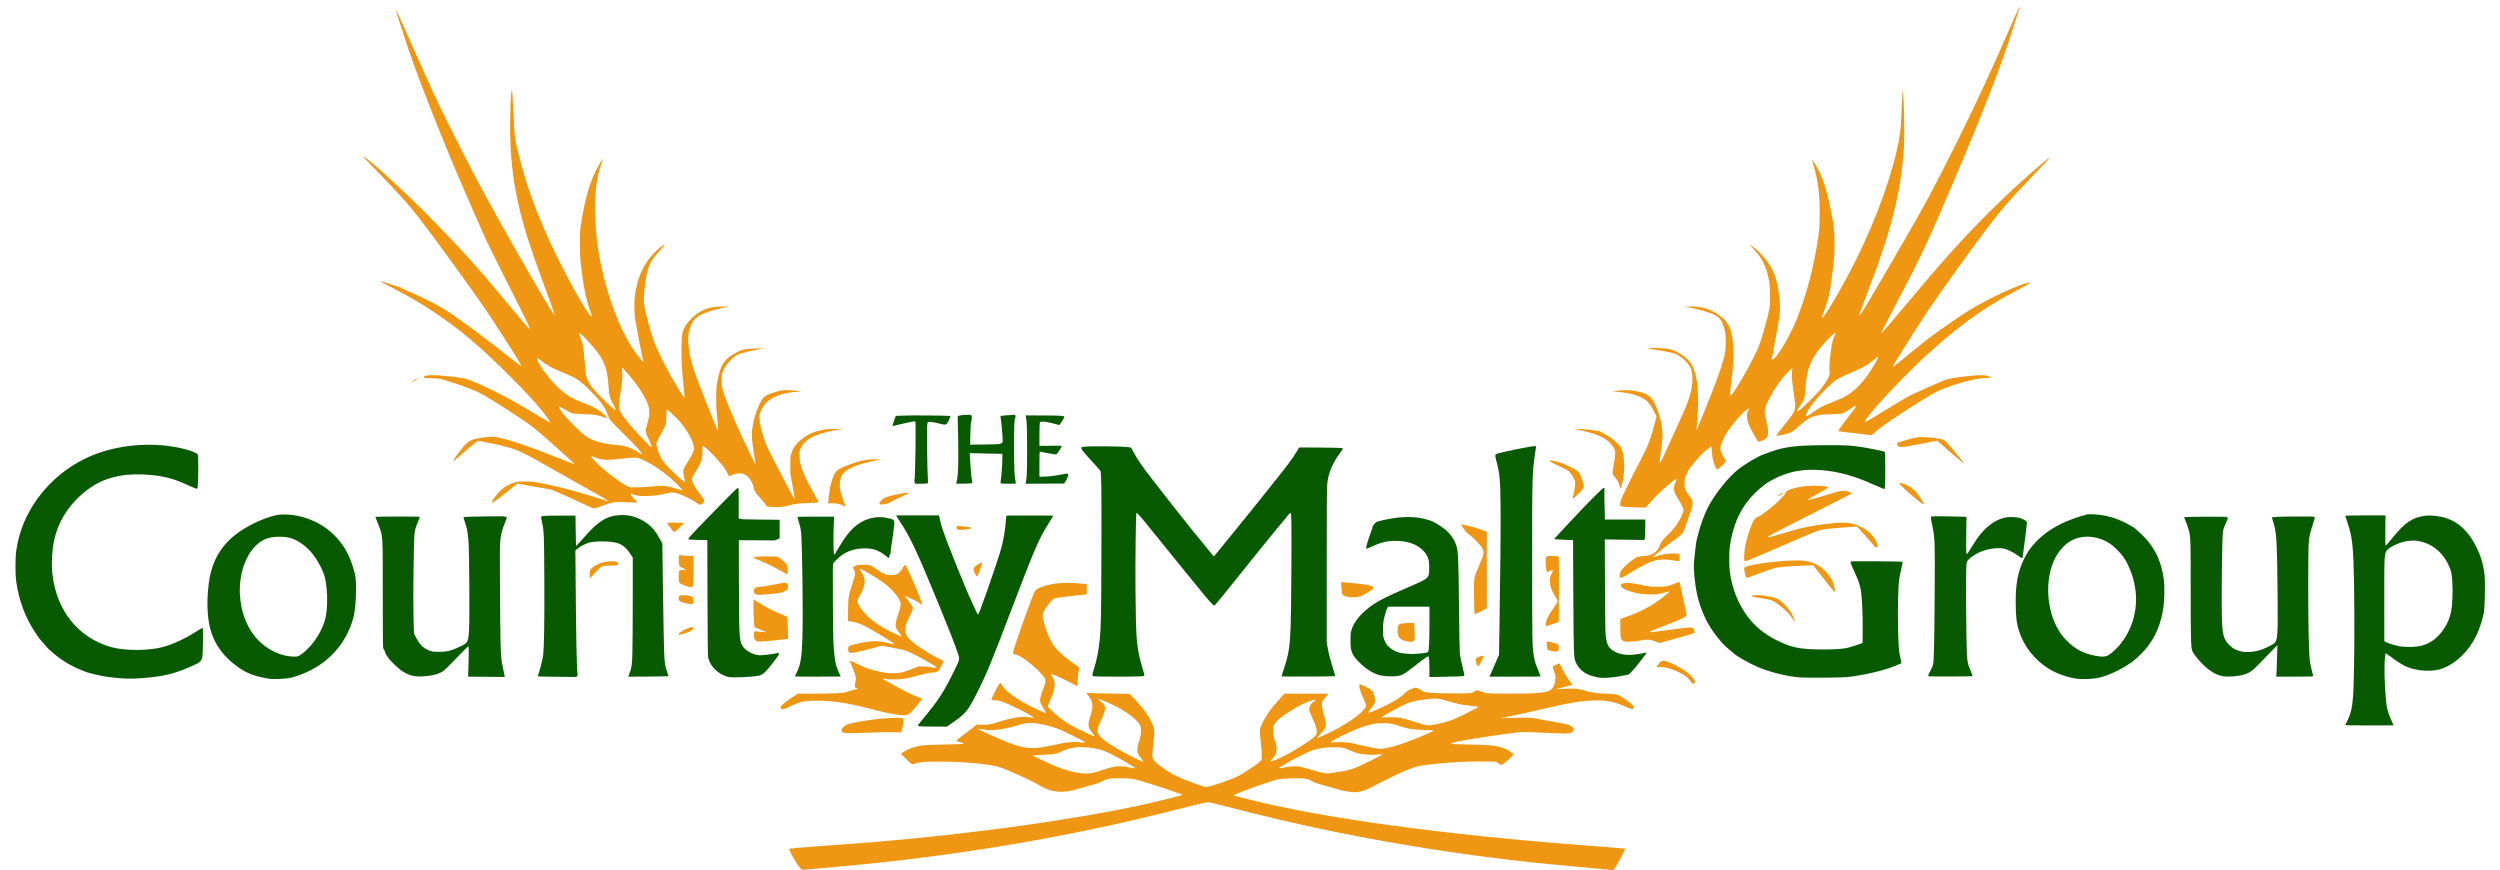
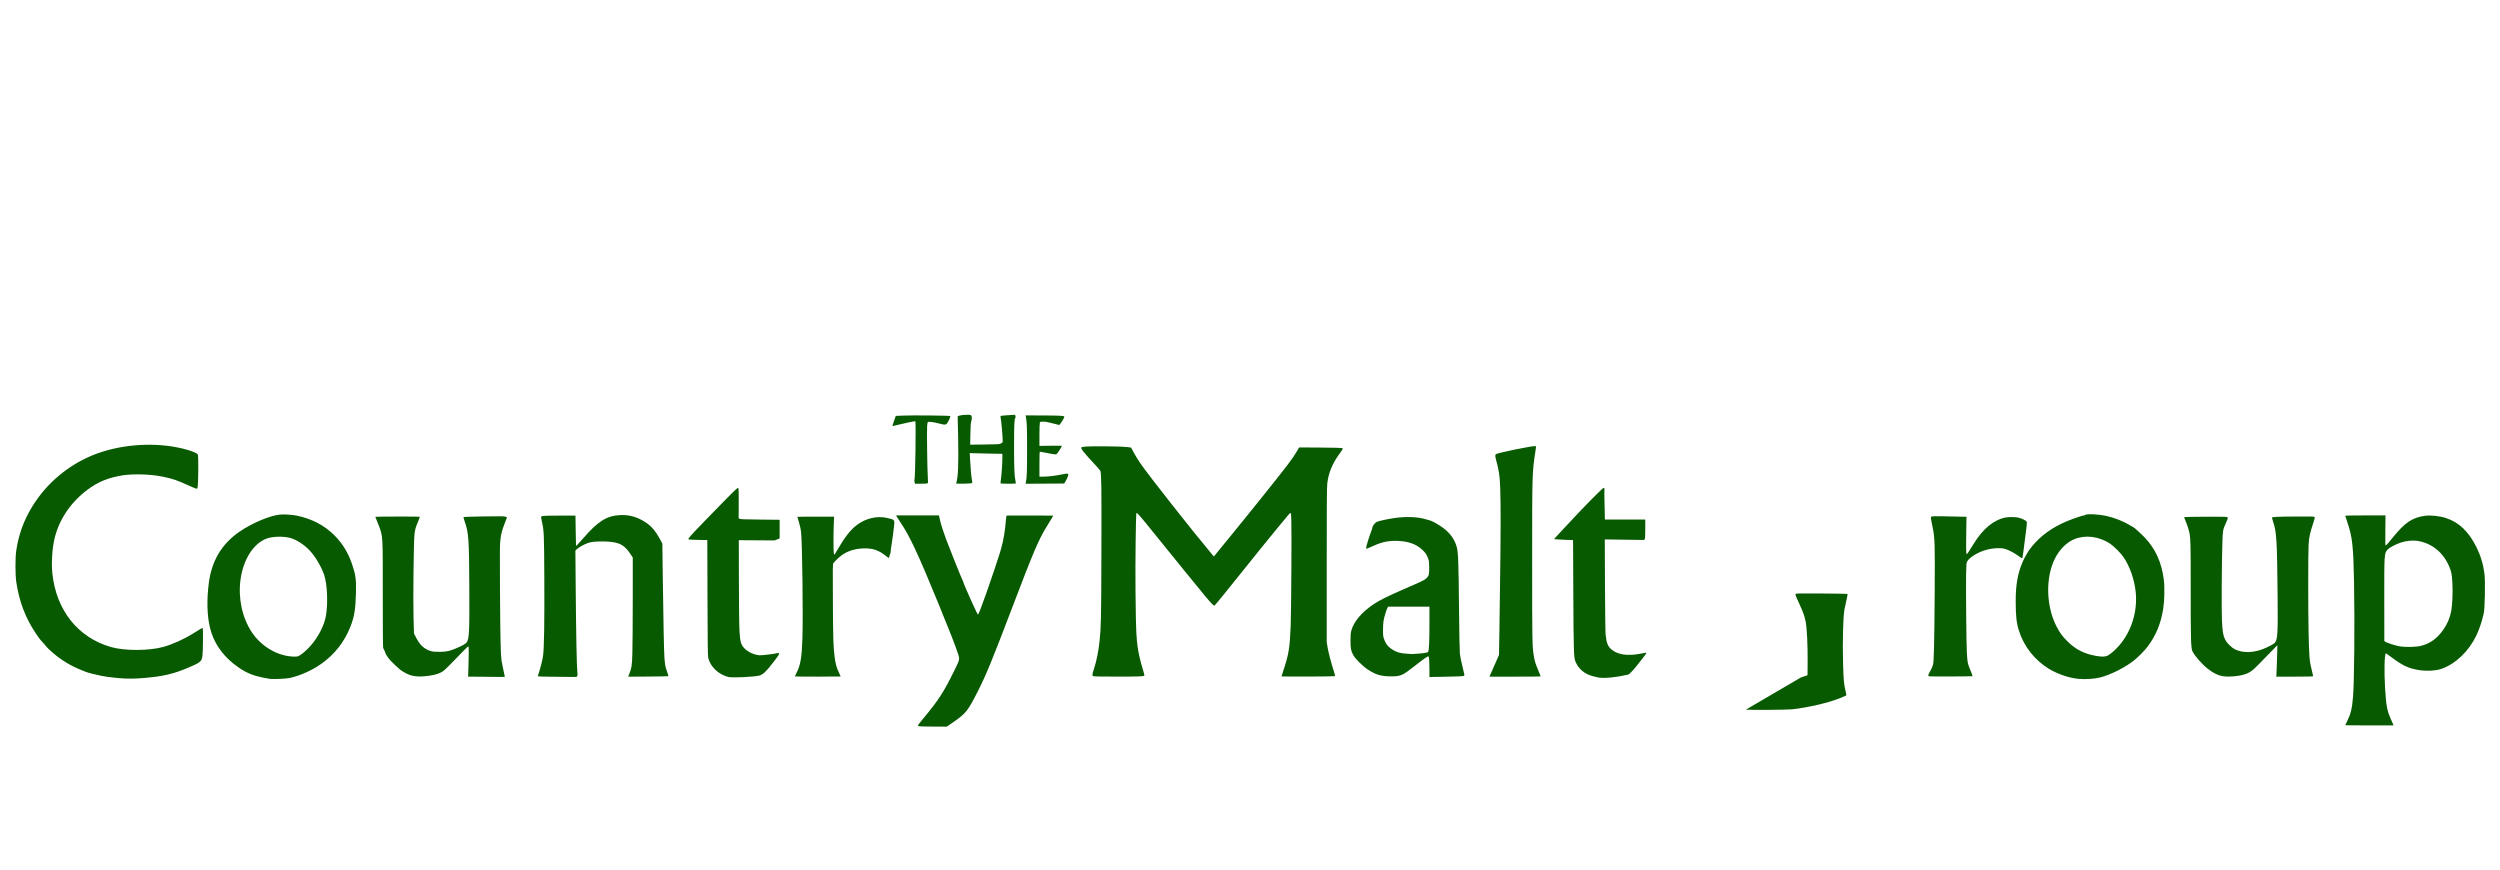
<svg xmlns="http://www.w3.org/2000/svg" xmlns:ns1="http://www.inkscape.org/namespaces/inkscape" xmlns:ns2="http://sodipodi.sourceforge.net/DTD/sodipodi-0.dtd" id="svg2985" version="1.1" ns1:version="0.48.4 r9939" width="6000" height="2088" ns2:docname="CMG Logo.pdf" ns1:export-filename="H:\Pictures\Logos\CMG\Scalable\CMG Logo.png" ns1:export-xdpi="300" ns1:export-ydpi="300">
  <defs id="defs2989" />
  <ns2:namedview pagecolor="#ffffff" bordercolor="#666666" borderopacity="1" objecttolerance="10" gridtolerance="10" guidetolerance="10" ns1:pageopacity="0" ns1:pageshadow="2" ns1:window-width="1920" ns1:window-height="1018" id="namedview2987" showgrid="false" ns1:zoom="0.21234653" ns1:cx="3544.6632" ns1:cy="542.00136" ns1:window-x="-8" ns1:window-y="-8" ns1:window-maximized="1" ns1:current-layer="svg2985" />
-   <path style="fill:#ef9713;fill-opacity:1" d="m 3865.82,2087.708 c -2.75,-0.474 -33.125,-3.355 -67.5,-6.402 -95.864,-8.497 -140.197,-13.125 -211.5,-22.081 -146.236,-18.367 -293.195,-43.252 -433.5,-73.407 -65.323,-14.04 -117.57,-26.566 -218,-52.268 -29.592,-7.573 -33.037,-8.255 -38.5,-7.615 -9.502,1.111 -30.161,5.973 -86.5,20.357 -231.652,59.141 -490.631,103.79 -748,128.958 -46.465,4.544 -110.389,10.315 -125.46,11.326 l -11.96,0.803 -3.303,-2.9 c -1.817,-1.595 -5.709,-6.561 -8.65,-11.035 -8.176,-12.44 -19.98,-34.681 -18.952,-35.71 1.484,-1.484 24.37,-3.721 70.825,-6.922 58.578,-4.037 93.975,-6.639 123,-9.044 248.765,-20.611 494.078,-54.79 664.5,-92.584 23.781,-5.274 83.827,-20.204 85.932,-21.367 1.615,-0.892 -78.369,-27.709 -101.432,-34.009 -19.235,-5.254 -25.299,-6 -48.692,-5.991 -26.092,0.01 -30.678,0.774 -42.327,7.054 -6.896,3.718 -12.714,5.869 -23.1,8.542 -7.635,1.965 -20.632,5.583 -28.882,8.041 -27.005,8.044 -39.867,9.939 -56.333,8.3 -16.006,-1.594 -29.516,-6.449 -44.795,-16.099 -12.517,-7.905 -65.16,-32.12 -89.373,-41.109 -22.905,-8.504 -86.597,-14.739 -150.5,-14.732 -33.17,0 -47.645,1.206 -56.357,4.682 -5.326,2.125 -6.723,2.341 -8.609,1.332 -1.238,-0.663 -7.56,-6.527 -14.047,-13.032 l -11.796,-11.827 7.137,-4.617 c 12.793,-8.276 26.582,-12.967 45.672,-15.539 4.4,-0.593 27.953,-1.462 52.34,-1.931 44.455,-0.855 51.729,-1.557 42.038,-4.057 -12.367,-3.19 -14.631,-4.403 -12.656,-6.782 0.685,-0.825 9.353,-7.589 19.262,-15.03 9.909,-7.441 20.443,-15.499 23.408,-17.907 l 5.391,-4.378 12.109,0.656 c 13.838,0.749 19.308,-0.252 44.075,-8.069 32.292,-10.192 55.692,-12.977 75.784,-9.021 10.396,2.047 -0.551,-4.976 -33.25,-21.331 -28.45,-14.23 -44.185,-20.144 -53.652,-20.166 -7.157,-0.017 -10.348,-0.8 -10.348,-2.541 0,-1.577 14.551,-30.341 18.051,-35.683 1.347,-2.056 2.928,-3.743 3.514,-3.75 0.586,-0.01 1.763,1.45 2.617,3.238 7.753,16.23 39.415,38.938 82.318,59.039 19.167,8.98 24.5,11.021 24.5,9.375 0,-0.719 -2.683,-5.491 -5.962,-10.604 -3.279,-5.114 -6.485,-10.883 -7.124,-12.82 -2.249,-6.815 -0.68,-15.561 5.606,-31.239 6.564,-16.374 7.802,-23.293 4.96,-27.738 -12.418,-19.426 -54.968,-54.282 -69.448,-56.889 -5.562,-1.002 -7.032,-2.136 -7.032,-5.428 0,-6.921 48.425,-142.416 52.86,-147.905 3.439,-4.256 8.801,-7.045 21.14,-10.995 23.684,-7.583 50.756,-9.682 84.5,-6.552 8.8,0.816 16.562,1.489 17.25,1.496 0.933,0.01 1.25,3.185 1.25,12.512 0,8.929 -0.337,12.5 -1.179,12.5 -5.957,0 -69.558,7.396 -73.611,8.56 -6.24,1.792 -9.832,5.105 -19.456,17.943 -13.217,17.631 -14.076,21.966 -8.334,42.039 9.209,32.19 18.961,51.244 34.408,67.228 7.973,8.249 28.456,24.681 39.897,32.005 4.524,2.896 8.688,6.129 9.252,7.185 0.732,1.368 0.602,3.734 -0.453,8.23 -0.814,3.471 -1.739,11.711 -2.054,18.311 -0.316,6.6 -0.791,13.438 -1.057,15.195 l -0.483,3.195 -18.215,-9.399 c -27.922,-14.408 -44.715,-21.386 -44.715,-18.579 0,0.589 1.541,3.09 3.425,5.557 8.866,11.615 6.746,32.302 -5.887,57.457 -6.311,12.567 -6.166,14.009 2.213,21.958 25.933,24.603 42.21,35.39 80.066,53.063 18.541,8.655 23.826,10.745 24.776,9.795 0.353,-0.353 -2.299,-4.076 -5.894,-8.273 -10.216,-11.926 -10.875,-18.172 -4.171,-39.553 7.596,-24.227 6.556,-34.723 -4.888,-49.341 -2.551,-3.259 -4.639,-6.225 -4.639,-6.591 0,-0.367 2.138,-0.279 4.75,0.195 2.612,0.474 25.9,1.128 51.75,1.453 l 47,0.591 2.848,2.639 c 4.373,4.052 24.613,26.844 30.316,34.139 12.587,16.101 21.655,32.632 24.719,45.064 1.992,8.081 2.039,15.329 0.193,29.5 -0.784,6.015 -1.968,17.011 -2.632,24.436 -1.587,17.747 -0.921,20.302 7.417,28.462 10.727,10.498 35.136,26.752 51.32,34.175 21.067,9.662 63.582,25.363 68.676,25.363 9.992,0 62.864,-18.021 79.306,-27.031 17.34,-9.502 45.268,-28.131 50.837,-33.91 l 4,-4.151 0.347,-10.655 c 0.24,-7.374 -0.514,-17.841 -2.449,-33.989 -3.334,-27.824 -3.168,-29.326 5.036,-45.764 9.471,-18.975 18.98,-32.172 39.99,-55.5 l 11.708,-13 53.014,0 53.013,0 -6.148,6.75 c -3.381,3.712 -7.07,8.523 -8.197,10.69 -3.07,5.904 -2.101,15.372 3.682,35.984 6.919,24.662 6.38,27.16 -9.482,44.001 -4.407,4.679 -8.013,8.754 -8.013,9.055 0,1.135 23.483,-9.32 40.5,-18.033 42.386,-21.701 77.5,-48.922 77.5,-60.08 0,-2.227 -2.388,-8.853 -6.383,-17.712 -7.131,-15.813 -9.617,-23.472 -9.617,-29.626 0,-4.993 -0.445,-5.058 14.999,2.164 14.789,6.915 18.052,10.497 21.425,23.511 3.188,12.304 1.932,16.599 -8.428,28.801 -3.848,4.532 -6.996,8.522 -6.996,8.867 0,3.126 15.807,-2.759 41.624,-15.498 21.729,-10.721 40.327,-22.606 45.706,-29.207 2.96,-3.633 5.986,-5.75 13.313,-9.314 12.363,-6.014 15.271,-6.103 22.985,-0.702 3.229,2.261 8.07,4.855 10.757,5.764 7.537,2.55 27.487,3.643 70.614,3.868 42.633,0.223 45.161,-0.024 51.047,-4.976 4.055,-3.412 6.874,-3.317 15.595,0.525 3.928,1.73 10.228,3.592 14,4.137 8.951,1.294 91.112,1.302 112.341,0.011 27.297,-1.66 37.236,-4.159 43.318,-10.892 4.662,-5.16 7.86,-13.915 8.433,-23.088 0.413,-6.611 0.086,-8.567 -2.757,-16.5 -5.216,-14.551 -5.46,-13.489 4.127,-17.988 6.531,-3.065 8.374,-3.58 8.751,-2.447 0.263,0.789 2.846,6.165 5.74,11.946 5.781,11.549 12.392,22.014 20.203,31.981 3.364,4.292 4.684,6.704 3.895,7.117 -0.656,0.344 -9.292,2.533 -19.192,4.865 -17.373,4.093 -23.917,6.333 -15.871,5.434 12.558,-1.403 36.943,-2.122 44.772,-1.32 4.895,0.502 14.251,2.512 20.79,4.467 18.298,5.471 25.371,6.51 50.31,7.391 27.216,0.962 28.03,1.187 44.839,12.38 18.531,12.341 24.948,19.212 21.651,23.185 -2.145,2.584 -5.796,1.67 -21.849,-5.47 -25.818,-11.484 -43.989,-14.808 -74.759,-13.677 -31.326,1.152 -57.595,5.541 -117.381,19.611 -32.73,7.703 -61.948,14.088 -96,20.98 l -9.5,1.923 18.5,-0.69 c 10.175,-0.38 27.275,-0.638 38,-0.575 18.612,0.11 20.434,0.302 40,4.226 11.275,2.261 28.825,5.457 39,7.102 19.337,3.126 27.02,5.014 33.184,8.153 6.885,3.507 8.797,9.522 4.566,14.37 -3.916,4.487 -10.253,4.902 -47.875,3.135 -57.861,-2.718 -70.529,-2.974 -83.375,-1.685 -22.569,2.264 -101.423,13.926 -132.875,19.651 -19.485,3.547 -28.365,6.092 -26.781,7.676 0.64,0.64 16.701,1.316 42.84,1.802 22.999,0.428 46.541,1.316 52.316,1.974 13.116,1.493 27.486,5.073 35.421,8.825 6.506,3.076 18.579,11.559 18.579,13.055 0,1.429 -19.025,19.114 -23.946,22.259 -5.737,3.666 -7.393,3.58 -11.711,-0.614 -2.508,-2.436 -4.926,-3.689 -8.2,-4.25 -6.853,-1.174 -62.581,-0.796 -85.643,0.581 -54.661,3.263 -91.82,7.513 -107.237,12.265 -14.514,4.474 -47.997,19.457 -76.263,34.127 -35.756,18.558 -41.394,21.184 -49.608,23.116 -4.34,1.02 -9.342,2.282 -11.116,2.804 -4.136,1.218 -23.745,-0.601 -35.276,-3.272 -4.675,-1.083 -15.025,-3.949 -23,-6.368 -7.975,-2.42 -20.753,-6.003 -28.396,-7.962 -9.185,-2.355 -16.134,-4.808 -20.5,-7.235 -10.807,-6.009 -11.326,-6.212 -18.94,-7.393 -11.1,-1.722 -54.572,-0.708 -64.138,1.496 -24.197,5.575 -107.026,35.375 -107.026,38.504 0,0.388 1.913,1.18 4.25,1.761 2.337,0.581 16.625,4.218 31.75,8.082 174.701,44.634 468.018,84.79 805,110.206 82.374,6.213 96.816,7.474 97.887,8.549 1.273,1.277 -26.469,51.535 -28.331,51.325 -0.581,-0.065 -3.306,-0.507 -6.056,-0.981 z M 2642.916,1848.868 c 12.027,-3.901 25.437,-7.816 29.8,-8.7 10.042,-2.035 24.66,-1.415 37.09,1.572 4.942,1.188 10.342,2.026 12,1.864 2.968,-0.291 2.922,-0.359 -2.985,-4.369 -3.3,-2.24 -13.2,-8.138 -22,-13.106 -43.871,-24.769 -53.054,-28.297 -83,-31.888 -26.182,-3.14 -46.914,-0.267 -65.525,9.081 -12.046,6.05 -19.04,7.276 -47.723,8.367 -12.272,0.467 -22.484,1.022 -22.693,1.234 -0.427,0.434 23.299,11.761 45.941,21.933 31.925,14.342 63.966,22.289 86.614,21.484 9.935,-0.353 12.014,-0.831 32.482,-7.471 z m 562.404,4.869 c 25.555,-3.452 33.846,-5.54 52.756,-13.285 12.012,-4.92 52.986,-25.27 57.744,-28.68 l 3,-2.15 -5,0.615 c -12.389,1.523 -22.924,1.725 -34.5,0.661 -17.55,-1.613 -24.108,-3.204 -36.59,-8.88 -16.873,-7.671 -21.869,-8.691 -42.41,-8.652 -19.139,0.036 -33.197,2.043 -49.192,7.024 -13.848,4.312 -54.68,25.195 -75.779,38.757 -6.239,4.01 -6.364,4.17 -3.485,4.455 1.643,0.163 7.03,-0.673 11.972,-1.858 11.101,-2.661 26.107,-3.557 34.652,-2.069 3.545,0.617 16.818,4.25 29.495,8.072 21.196,6.391 34.784,9.261 39.838,8.416 1.1,-0.184 8.975,-1.277 17.5,-2.428 z m -461.885,-27.679 c -0.525,-0.963 -3.419,-4.829 -6.431,-8.593 -9.134,-11.414 -9.725,-18.57 -3.15,-38.157 2.96,-8.818 3.797,-13.025 4.221,-21.209 0.761,-14.703 -0.276,-17.596 -9.978,-27.845 -8.922,-9.426 -16.354,-15.18 -32.277,-24.994 -20.765,-12.797 -56.141,-28.738 -60.53,-27.276 -0.625,0.208 1.739,2.329 5.253,4.712 7.611,5.161 10.539,9.1 11.392,15.324 0.822,5.998 -2.143,15.889 -8.652,28.859 -8.165,16.27 -10.635,26.404 -8.075,33.135 4.495,11.824 33.321,31.608 81.328,55.82 23.372,11.787 28.899,13.888 26.899,10.223 z m 333.385,-9.171 c 22.974,-10.932 65.415,-37.414 77.349,-48.263 8.897,-8.088 8.194,-17.215 -3.273,-42.471 -3,-6.608 -5.778,-13.327 -6.174,-14.93 -0.395,-1.603 -1.292,-3.815 -1.992,-4.915 -0.927,-1.456 -1.029,-3.289 -0.375,-6.736 1.331,-7.01 3.235,-9.972 9.405,-14.631 9.834,-7.425 6.699,-7.756 -10.94,-1.157 -12.75,4.771 -23.63,10.23 -40.231,20.188 -22.848,13.705 -36.899,25.128 -41.806,33.988 -2.78,5.018 -2.962,6.027 -2.962,16.348 0,10.053 0.342,12.076 3.969,23.5 3.241,10.208 3.972,13.967 3.983,20.5 0.016,9.421 -1.484,12.875 -9.438,21.736 -2.832,3.155 -4.877,6.177 -4.544,6.715 0.824,1.333 12.26,-2.844 27.03,-9.872 z m 250.616,-21.583 c 7.361,-1.377 18.559,-4.126 24.884,-6.107 27.849,-8.725 85.356,-31.919 87.421,-35.26 0.384,-0.621 0.558,-1.155 0.389,-1.188 -0.17,-0.033 -10.884,-0.468 -23.809,-0.966 -28.159,-1.086 -36.312,-2.353 -53.894,-8.376 -7.367,-2.523 -17.267,-5.332 -22,-6.241 -10.161,-1.951 -30.422,-2.183 -40.606,-0.465 -10.117,1.707 -27.326,6.702 -40,11.611 -21.331,8.262 -56.762,25.547 -64.488,31.46 -2.471,1.891 -2.387,1.9 12.5,1.332 19.156,-0.731 31.041,0.661 52.846,6.191 9.428,2.391 23.666,5.491 31.642,6.889 14.945,2.619 18.695,3.254 20.616,3.488 0.614,0.075 7.139,-0.991 14.5,-2.368 z m -824.116,-2.132 c 5.225,-0.817 17.6,-3.285 27.5,-5.484 9.9,-2.199 22.275,-4.644 27.5,-5.433 11.226,-1.695 30.273,-1.883 38.414,-0.378 6.26,1.157 7.558,0.808 5.631,-1.514 -1.637,-1.972 -43.47,-22.909 -57.82,-28.937 -21.486,-9.027 -48.944,-15.447 -69.726,-16.302 -10.961,-0.451 -11.069,-0.433 -30.5,5.16 -23.373,6.728 -39.352,10.042 -55.5,11.511 -12.493,1.137 -17.154,0.893 -31.71,-1.655 -4.791,-0.839 -9.232,-1.351 -9.87,-1.138 -1.536,0.512 26.439,13.845 52.187,24.873 48.432,20.744 69.549,24.666 103.893,19.297 z m 938.074,-53.966 c 14.52,-2.469 34.576,-7.762 44.999,-11.875 9.948,-3.926 38.275,-17.747 53.427,-26.069 l 9,-4.943 -5,-0.709 c -2.75,-0.39 -11.3,-1.4 -19,-2.244 -16.168,-1.773 -30.922,-4.957 -51.752,-11.168 -23.848,-7.11 -27.757,-7.255 -62.248,-2.303 -24.167,3.47 -31.868,6.203 -60.952,21.627 -30.178,16.006 -39.199,22.316 -29.391,20.562 2.388,-0.427 11.092,-0.766 19.342,-0.754 18.346,0.027 27.259,1.806 55.785,11.128 27.89,9.114 30.019,9.428 45.789,6.747 z m -1415.492,19.618 c -3.977,-0.766 -6.585,-3.128 -6.578,-5.956 0.013,-5.182 8.957,-12.78 18.319,-15.562 14.793,-4.395 51.598,-10.255 81.306,-12.946 21.747,-1.97 45.269,-2.078 47.81,-0.22 2.841,2.077 2.076,10.825 -2.557,29.222 l -1.139,4.522 -17.622,-0.634 c -10.699,-0.385 -32.906,-0.01 -56.525,0.962 -41.206,1.69 -56.636,1.84 -63.015,0.611 z m 121.418,-44.541 c -17.336,-2.994 -34.711,-6.923 -64,-14.474 -50.478,-13.013 -85.119,-18.155 -122.5,-18.184 -30.078,-0.023 -42.165,2.496 -63.661,13.267 -17.845,8.942 -23.839,9.764 -23.839,3.272 0,-4.12 7.765,-11.148 24.853,-22.496 l 16.353,-10.86 39.647,0 c 42.831,0 67.744,-1.135 75.65,-3.435 2.748,-0.799 8.371,-2.583 12.496,-3.964 4.125,-1.381 9.679,-2.789 12.342,-3.129 5.245,-0.67 5.326,-1.328 0.36,-2.933 -4.046,-1.308 -4.433,-3.859 -2.146,-14.139 2.284,-10.268 1.628,-13.75 -6.045,-32.059 -3.581,-8.544 -6.51,-16.421 -6.51,-17.503 0,-2.605 1.306,-2.163 17.386,5.875 16.36,8.179 25.415,11.52 44.114,16.28 20.126,5.122 30.67,6.427 46.26,5.723 14.702,-0.664 20.331,-2.062 41.919,-10.412 l 14.822,-5.733 10.5,0.13 c 5.775,0.072 15.225,1.006 21,2.077 5.775,1.071 10.918,1.708 11.428,1.417 1.656,-0.945 -5.108,-5.658 -22.23,-15.49 -28.428,-16.323 -44.847,-24.124 -59.198,-28.122 -3.025,-0.843 -15.441,-3.359 -27.591,-5.591 l -22.091,-4.058 -23.018,6.056 c -44.593,11.732 -53.697,13.142 -56.743,8.792 -1.979,-2.826 -2.01,-9.685 -0.056,-12.475 1.773,-2.531 6.906,-4.292 22.5,-7.717 32.212,-7.075 47.972,-7.336 71.873,-1.193 7.905,2.032 14.655,3.411 15,3.064 0.995,-1 -2.974,-3.791 -23.306,-16.388 -45.929,-28.456 -62.753,-36.4 -81.817,-38.628 l -5.75,-0.672 0,-22.135 c 0,-33.486 1.051,-40.069 11.07,-69.616 6.822,-20.119 7.212,-23.888 3.229,-31.206 -3.345,-6.146 -2.667,-7.596 4.784,-10.217 4.181,-1.471 8.377,-1.927 18.415,-2 15.599,-0.114 17.184,0.458 32.171,11.612 13.216,9.835 22.188,13.298 34.329,13.248 13.55,-0.056 20.342,-4.455 27.719,-17.954 2.104,-3.85 4.24,-7 4.747,-7 1.372,0 4.019,4.932 12.814,23.875 11.2,24.124 28.72,67.522 28.72,71.142 0,1.233 -2.391,0.2 -6.748,-2.915 -6.932,-4.957 -30.694,-16.601 -33.878,-16.601 -0.983,0 -0.16,1.758 1.877,4.01 4.024,4.45 13.486,17.404 15.202,20.813 2.3,4.567 1.554,7.236 -6.505,23.288 -8.469,16.869 -11.117,24.548 -11.08,32.141 0.054,11.261 6.89,21.145 23.714,34.283 14.871,11.613 41.893,28.041 62.669,38.099 6.719,3.253 6.728,2.411 -0.184,16.366 -5.868,11.846 -8.578,14 -17.618,14 -8.037,0 -21.005,2.661 -40.449,8.299 -20.785,6.028 -31.473,7.806 -50.5,8.403 -12.644,0.397 -17.452,0.16 -22.924,-1.126 -3.808,-0.895 -7.3,-1.252 -7.76,-0.792 -0.46,0.46 1.081,1.924 3.424,3.254 37.666,21.374 71.279,38.351 83.129,41.987 4.197,1.288 7.631,2.736 7.631,3.218 0,1.006 -22.04,27.547 -27.12,32.658 -7.649,7.695 -15.473,8.616 -38.88,4.573 z m 15.868,-188.724 c -0.661,-1.238 -3.388,-5.104 -6.061,-8.593 -2.672,-3.489 -5.563,-7.989 -6.425,-10 -2.391,-5.583 -1.19,-14.553 4.004,-29.922 2.466,-7.296 5.214,-16.55 6.107,-20.564 1.439,-6.467 1.459,-7.779 0.175,-11.505 -4.719,-13.696 -23.182,-34.243 -43.669,-48.597 -17.993,-12.606 -50.909,-31.953 -53.424,-31.4 -1.131,0.249 -0.157,2.406 3.895,8.623 10.908,16.736 9.858,31.823 -3.796,54.511 -6.812,11.319 -7.597,14.824 -4.758,21.241 2.371,5.361 14.963,21.468 22.553,28.848 16.445,15.992 38.475,30.236 66.031,42.693 8.25,3.729 15.353,6.811 15.785,6.848 0.432,0.037 0.244,-0.945 -0.417,-2.183 z m 1898.353,114.578 c -0.703,-0.283 -2.821,-2.925 -4.706,-5.872 -4.23,-6.612 -12.31,-13.085 -23.701,-18.985 -19.221,-9.956 -36.59,-14.902 -50.22,-14.302 l -7.503,0.331 1.624,-2.5 c 0.893,-1.375 2.752,-4.217 4.131,-6.315 4.395,-6.688 10.486,-8.241 19.87,-5.065 8.024,2.716 31.467,14.767 40.848,20.997 16.863,11.2 29.275,26.259 25.446,30.872 -1.251,1.507 -3.364,1.813 -5.788,0.839 z m -517.195,-45.578 c -1.024,-2.337 -2.159,-6.285 -2.523,-8.773 -0.839,-5.732 0.389,-6.944 10.497,-10.355 9.072,-3.062 9.354,-2.663 5.165,7.309 -4.059,9.661 -7.953,16.07 -9.763,16.07 -0.833,0 -2.352,-1.913 -3.375,-4.25 z m 180.363,-31.839 c -11.035,-1.846 -12.4,-3.47 -12.374,-14.726 0.022,-9.647 0.12,-9.714 10.07,-6.848 4.628,1.333 9.764,2.724 11.414,3.091 5.429,1.207 6.833,3.027 7.298,9.457 0.696,9.627 -2.456,11.361 -16.408,9.027 z m 249.61,-22.555 c -15.745,-6.151 -19.099,-6.33 -41.929,-2.232 -6.514,1.169 -16.379,2.13 -22.571,2.199 -19.714,0.219 -21,-1.853 -21,-33.824 l 0,-21 16,-5.544 c 33.771,-11.701 62.426,-27.32 89,-48.512 9.075,-7.237 13.166,-11.138 12.411,-11.836 -0.226,-0.208 -4.686,0.909 -9.911,2.483 -5.225,1.574 -13.055,3.384 -17.401,4.022 -10.007,1.469 -36.244,0.596 -47.099,-1.567 -20.055,-3.997 -38.351,-11.425 -41.064,-16.672 -1.459,-2.822 -1.448,-3.205 0.15,-4.971 4.351,-4.808 19.52,-4.94 40.914,-0.356 25.018,5.36 28.547,5.804 46.5,5.855 20.291,0.058 25.57,-0.945 41.899,-7.96 5.724,-2.459 10.551,-4.327 10.726,-4.152 0.176,0.175 1.258,5.244 2.406,11.264 1.148,6.019 4.713,22.644 7.923,36.944 7.498,33.404 7.29,32.112 5.462,33.941 -4.581,4.581 -19.28,11.123 -58.854,26.193 -28.416,10.821 -29.167,11.161 -27.78,12.548 0.662,0.662 13.194,-0.725 37.357,-4.136 40.248,-5.682 59.971,-7.747 64.075,-6.711 2.21,0.558 2.999,1.645 4.25,5.857 0.845,2.844 1.536,5.68 1.536,6.302 0,0.622 -8.213,3.514 -18.25,6.428 -32.45,9.42 -64.199,18.053 -66.25,18.013 -1.1,-0.021 -4.925,-1.181 -8.5,-2.578 z m -592,-0.026 c -16.331,-2.551 -22.009,-5.585 -26.042,-13.917 -2.615,-5.403 -3.015,-17.349 -0.801,-23.91 1.799,-5.329 4.736,-6.212 23.597,-7.09 l 14.928,-0.695 0.653,8.391 c 0.359,4.615 0.646,13.791 0.637,20.391 -0.013,9.863 -0.324,12.38 -1.744,14.133 -1.771,2.187 -6.785,3.392 -11.228,2.697 z m -1568.178,-2.228 c -3.847,-3.066 -5.532,-9.396 -5.002,-18.785 0.122,-2.158 0.797,-3.378 2.095,-3.791 1.053,-0.334 7.641,0.098 14.639,0.96 6.998,0.863 12.9,1.392 13.116,1.176 0.216,-0.216 -6.034,-3.052 -13.889,-6.301 l -14.281,-5.909 -1.156,-10.476 c -1.119,-10.144 -1.83,-55.976 -0.868,-55.976 0.262,0 4.874,2.836 10.25,6.301 20.159,12.996 36.928,21.629 59.45,30.604 12.727,5.072 11.45,1.5 12.377,34.616 l 0.644,23.022 -25.848,2.83 c -14.217,1.556 -31.023,3.062 -37.349,3.346 -10.662,0.479 -11.695,0.361 -14.178,-1.618 z m -185.166,-15.556 c -1.157,-3.015 13.867,-12.111 26.618,-16.115 5.26,-1.652 5.915,-1.673 7.353,-0.234 1.041,1.041 1.338,2.336 0.873,3.804 -0.913,2.877 -14.019,9.085 -25.166,11.921 -9.718,2.472 -8.986,2.425 -9.677,0.625 z m 2081.028,-21.644 c -0.997,-3.812 1.199,-13.054 4.771,-20.087 1.936,-3.81 7.343,-12.312 12.017,-18.893 9.14,-12.87 11.527,-16.898 11.527,-19.452 0,-0.895 -3.16,-6.843 -7.022,-13.218 -8.827,-14.568 -11.475,-22.601 -11.477,-34.806 -9e-4,-8.488 0.239,-9.537 3.852,-16.847 4.849,-9.811 4.1,-11.22 -3.88,-7.306 -3.034,1.488 -6.118,2.706 -6.853,2.706 -0.951,0 -1.666,-2.896 -2.478,-10.036 -1.415,-12.44 -1.434,-18.37 -0.075,-23.262 1.498,-5.394 3.885,-6.046 18.434,-5.036 l 12,0.833 0.5,14 c 0.275,7.7 0.328,43.081 0.118,78.624 l -0.382,64.624 -14.169,5.126 c -7.793,2.819 -14.656,5.126 -15.251,5.126 -0.595,0 -1.329,-0.944 -1.63,-2.097 z m 590.829,-17.591 c -6.258,-9.617 -17.478,-20.892 -30.746,-30.896 -15.086,-11.376 -19.228,-13.034 -39.917,-15.98 -17.436,-2.483 -27.306,-4.891 -26.356,-6.429 0.999,-1.616 17.339,-2.269 25.757,-1.028 32.536,4.794 38.38,7.141 52.554,21.1 10.123,9.97 18.606,22.034 22.567,32.093 4.548,11.55 3.177,11.955 -3.859,1.141 z m -761.944,-10.198 c -0.301,-0.487 -0.828,-18.375 -1.172,-39.75 -0.746,-46.481 -0.836,-45.86 10.218,-71.251 13.897,-31.923 14.756,-35.958 9.784,-45.936 -3.179,-6.379 -20.142,-24.39 -28.77,-30.546 -7.49,-5.345 -11.745,-9.927 -18.458,-19.875 l -5.053,-7.488 4.69,0.888 c 18.99,3.595 29.626,6.652 51.94,14.925 l 6.25,2.317 0,91.729 0,91.729 -10.75,5.855 c -15.347,8.359 -17.549,9.232 -18.68,7.403 z m -1892.571,-25.18 c -15.412,-3.442 -18.513,-6.08 -17.25,-14.681 0.607,-4.135 2.349,-4.661 14.633,-4.421 10.782,0.211 17.541,2.291 19.532,6.01 1.462,2.732 1.382,12.463 -0.115,13.96 -1.643,1.643 -6.736,1.381 -16.8,-0.867 z m 1587.134,-15.412 c -7.415,-1.68 -10.863,-3.676 -12.137,-7.027 -0.882,-2.321 -3.401,-27.501 -2.796,-27.953 0.907,-0.676 42.717,3.198 54.298,5.031 18.344,2.904 25.998,5.83 23.909,9.142 -2.031,3.22 -21.011,15.318 -28.909,18.427 -6.686,2.632 -9.642,3.204 -18,3.486 -6.304,0.213 -12.352,-0.196 -16.366,-1.105 z m -1419.825,-5.987 c -2.419,-1.052 -3.346,-2.214 -3.832,-4.803 -1.904,-10.148 0.982,-12.298 18.424,-13.723 6.739,-0.551 19.494,-2.626 28.414,-4.624 8.902,-1.994 19.616,-3.841 23.809,-4.105 7.115,-0.448 7.732,-0.325 9.25,1.843 2.969,4.239 1.791,12.324 -2.287,15.686 -2.832,2.336 -9.797,5.188 -15.254,6.247 -6.638,1.288 -44.647,4.959 -50.795,4.906 -2.496,-0.022 -5.974,-0.664 -7.729,-1.427 z m 2583.577,-12.204 c -8.8,-10.501 -29.732,-36.779 -38.386,-48.188 l -7,-9.229 -18.5,0.582 c -24.715,0.777 -49.512,2.259 -60.374,3.607 -12.669,1.572 -21.768,4.331 -50.626,15.35 -14.025,5.355 -26.878,9.964 -28.561,10.243 -2.982,0.494 -3.106,0.355 -4.779,-5.343 -0.945,-3.218 -2.084,-8.688 -2.531,-12.156 -0.799,-6.198 -0.766,-6.33 1.908,-7.713 18.443,-9.537 114.176,-19.598 143.684,-15.101 5.621,0.857 14.171,3.042 19,4.856 21.698,8.152 41.772,28.112 48.634,48.358 2.553,7.533 5.075,19.618 4.472,21.428 -0.208,0.625 -3.332,-2.386 -6.94,-6.693 z m -2744.394,-5.813 c -8.59,-2.319 -18.858,-6.512 -21.097,-8.616 -1.694,-1.592 -2.274,-3.634 -2.754,-9.708 -0.618,-7.82 0.363,-19.526 1.753,-20.923 0.421,-0.423 4.217,-0.995 8.436,-1.272 l 7.671,-0.502 -7.75,-3.683 c -5.845,-2.777 -8.026,-4.375 -8.871,-6.497 -1.489,-3.741 -1.645,-22.95 -0.197,-24.397 0.806,-0.806 2.688,-0.761 6.961,0.164 3.221,0.697 10.807,1.302 16.857,1.343 l 11,0.075 -0.5,35.647 c -0.467,33.255 -0.628,35.788 -2.405,37.75 -2.19,2.418 -2.391,2.432 -9.104,0.62 z m -237.491,-27.416 c 0,-10.907 0.771,-13.782 4.726,-17.624 4.569,-4.437 17.044,-10.835 26.301,-13.489 10.201,-2.924 28.052,-3.785 33.15,-1.599 3.871,1.66 5.785,5.049 3.91,6.924 -1.369,1.369 -12.492,2.543 -24.869,2.625 -9.44,0.063 -14.147,1.275 -18.577,4.785 -1.233,0.977 -7.282,7.278 -13.442,14.002 l -11.199,12.226 0,-7.851 z m 2472.124,3.704 c -1.241,-3.355 0.567,-10.648 3.944,-15.91 5.359,-8.352 22.323,-23.169 34.149,-29.829 5.143,-2.896 6.899,-3.303 17.5,-4.057 6.481,-0.461 14.033,-1.605 16.783,-2.543 11.625,-3.963 20.327,-12.764 24.004,-24.274 2.107,-6.596 8.248,-14.332 20.83,-26.239 12.632,-11.955 21.138,-23.424 29.167,-39.326 7.896,-15.639 8.18,-18.339 3.014,-28.598 -1.917,-3.807 -5.54,-10.098 -8.052,-13.98 -12.288,-18.996 -14.127,-27.405 -8.611,-39.391 1.732,-3.764 3.149,-7.942 3.149,-9.285 0,-3.192 -1.205,-2.544 -12.682,6.821 -17.044,13.907 -31.94,27.839 -44.318,41.451 -6.875,7.561 -13.561,14.852 -14.857,16.204 l -2.357,2.458 -27.043,-0.702 c -31.716,-0.823 -33.742,-1.266 -33.742,-7.371 0,-2.128 0.722,-6.3 1.604,-9.27 2.176,-7.327 24.714,-53.29 44.23,-90.202 21.241,-40.173 27.666,-56.821 38.693,-100.261 l 2.792,-11 -4.792,-9.5 c -11.794,-23.381 -19.533,-31.369 -37.527,-38.739 -13.704,-5.613 -31.755,-9.222 -54.5,-10.899 -9.549,-0.704 -9.775,-0.772 -5,-1.517 12.92,-2.014 28.529,-2.766 38.765,-1.867 18.592,1.633 37.144,7.107 45.028,13.285 17.215,13.489 34.44,67.046 32.303,100.438 -0.359,5.611 -1.985,19.561 -3.613,31 -3.202,22.502 -3.662,29.691 -1.862,29.091 0.617,-0.206 4.054,-6.881 7.638,-14.833 3.584,-7.953 15.732,-34.484 26.995,-58.959 33.474,-72.74 39.165,-88.419 42.299,-116.531 1.313,-11.778 0.01,-26.556 -3.074,-34.793 -4.536,-12.123 -19.569,-27.287 -34.788,-35.091 -5.223,-2.679 -16.866,-5.329 -42.192,-9.606 -31.093,-5.25 -32.629,-5.786 -16.895,-5.893 15.848,-0.108 36.56,1.51 44.395,3.468 13.316,3.328 31.168,13.99 42.781,25.55 11.011,10.962 17.191,26.649 21.233,53.896 3.412,23.004 3.432,62.362 0.05,97.43 -0.845,8.762 -1.33,16.137 -1.078,16.389 0.252,0.252 0.877,-0.617 1.39,-1.93 0.512,-1.314 5.976,-14.764 12.143,-29.889 28.125,-68.986 43.616,-110.21 49.573,-131.917 5.955,-21.703 6.866,-27.938 6.876,-47.083 0.01,-20.064 -1.307,-27.97 -7.132,-42.789 -4.347,-11.061 -8.881,-16.638 -17.014,-20.927 -13.5,-7.121 -38.828,-14.734 -62.821,-18.882 l -11,-1.902 7.5,-0.5 c 32.334,-2.156 61.511,7.637 84.172,28.25 16.913,15.385 23.242,34.829 24.494,75.25 0.726,23.425 -0.504,43.233 -4.714,75.934 -3.023,23.483 -3.64,33.566 -2.056,33.566 6.574,0 55.858,-86.149 68.934,-120.5 7.14,-18.756 21.547,-70.711 24.68,-89 1.81,-10.565 2.07,-39.495 0.482,-53.663 -3.241,-28.925 -10.901,-51.291 -24.091,-70.337 -2.666,-3.85 -9.135,-11.654 -14.375,-17.342 -5.24,-5.688 -9.527,-10.542 -9.527,-10.787 0,-1.43 13.431,9.069 21.643,16.919 21.532,20.581 35.861,44.163 42.661,70.21 3.941,15.095 6.643,32.199 7.932,50.215 1.664,23.24 0.224,34.632 -13.263,104.92 -3.286,17.124 -5.974,31.637 -5.974,32.25 0,2.396 3.936,0.929 7.2,-2.684 15.635,-17.306 40.012,-60.678 53.506,-95.201 24.403,-62.43 40.572,-124.762 51.487,-198.483 3.922,-26.487 3.561,-89.007 -0.675,-117.017 -2.811,-18.59 -6.727,-36.727 -10.632,-49.242 -2.137,-6.851 -3.886,-12.917 -3.886,-13.48 0,-3.985 10.756,13.208 18.642,29.799 9.596,20.188 18.422,50.64 26.788,92.422 6.543,32.677 7.99,46.406 8.014,76 0.022,26.979 -0.618,36.079 -5.029,71.5 -5.776,46.376 -10.052,65.68 -20.658,93.247 -2.803,7.286 -4.798,13.546 -4.433,13.911 3.165,3.165 30.188,-40.871 63.915,-104.158 51.536,-96.703 94.118,-205.605 114.764,-293.5 8.558,-36.432 10.42,-50.508 11.973,-90.5 0.96,-24.719 3.119,-60.738 3.61,-60.246 0.14,0.14 0.965,13.146 1.833,28.902 1.796,32.581 2.08,91.232 0.551,114.015 -5.97,88.963 -23.767,168.66 -61.432,275.109 -8.635,24.405 -35.828,97.333 -43.485,116.62 -2.893,7.287 -2.363,9.687 1.124,5.095 7.23,-9.522 19.317,-29.806 84.02,-140.994 67.92,-116.718 95.463,-167.666 148.392,-274.5 45.535,-91.908 80.01,-166.032 120.926,-260 21.924,-50.351 27.771,-63.138 28.233,-61.751 0.186,0.558 -1.222,5.906 -3.129,11.883 -1.907,5.977 -8.061,25.268 -13.676,42.868 -28.775,90.197 -70.067,196.247 -144.454,371 -57.195,134.364 -74.95,172.498 -121.059,260 -31.719,60.194 -49.68,95.589 -48.892,96.35 0.884,0.856 4.498,-3.245 37.763,-42.85 67.477,-80.339 82.62,-98.15 107.127,-126 60.812,-69.106 118.428,-128.057 181.911,-186.131 36.083,-33.008 73.417,-64.869 76.011,-64.869 1.223,0 -2.755,4.301 -38.848,42 -58.447,61.048 -73.932,78.71 -107.399,122.5 -34.923,45.695 -118.573,162.24 -146.855,204.606 -24.253,36.33 -83.249,129.97 -83.249,132.134 0,1.628 4.346,-1.644 29.5,-22.213 51.239,-41.899 61.288,-49.636 97.5,-75.076 48.233,-33.884 66.269,-44.971 107.326,-65.974 37.599,-19.234 73.15,-34.387 87.639,-37.352 14.099,-2.886 12.624,-1.812 -24.355,17.731 -15.46,8.17 -35.534,19.239 -44.609,24.597 -56.388,33.292 -108.877,73.268 -171.64,130.721 -53.228,48.726 -125.817,125.576 -144.694,153.189 -7.982,11.675 -8.149,11.757 55.553,-27.17 21.296,-13.013 42.221,-25.472 46.5,-27.685 10.871,-5.624 77.285,-35.254 85.781,-38.271 12.012,-4.266 23.437,-6.316 54,-9.692 32.205,-3.557 44.855,-3.311 54.155,1.051 l 4.845,2.273 -13.826,0.796 c -8.577,0.494 -19.53,1.964 -28.847,3.873 -26.175,5.362 -63.73,17.386 -84.95,27.198 -16.003,7.4 -61.648,35.43 -101.877,62.563 -28.532,19.243 -39.471,27.288 -50.486,37.126 -6.483,5.79 -8.459,7.039 -10.5,6.636 -4.663,-0.922 -50.41,-6.424 -62.998,-7.577 -6.866,-0.629 -13.042,-1.456 -13.725,-1.838 -1.621,-0.907 2.244,-6.655 20.208,-30.052 19.12,-24.902 21.733,-28.651 21.34,-30.617 -0.271,-1.352 -2.896,-0.009 -12.84,6.572 -18.716,12.385 -17.758,12.094 -42.961,13.055 -25.665,0.978 -31.164,1.526 -41.039,4.085 -13.327,3.454 -22.646,9.276 -40.5,25.304 -11.895,10.678 -15.466,13.23 -22.521,16.097 -5.929,2.409 -29.581,7.145 -30.599,6.127 -1.019,-1.019 1.734,-4.791 17.683,-24.229 23.344,-28.452 26.937,-34.78 26.937,-47.446 0,-6.675 -2.1,-24.153 -5.502,-45.785 -2.571,-16.351 -3.214,-33.46 -1.529,-40.725 0.506,-2.185 0.777,-4.116 0.602,-4.291 -0.605,-0.605 -18.109,17.355 -24.304,24.936 -13.722,16.793 -31.441,46.064 -38.333,63.327 -5.016,12.563 -5.019,18.418 -0.019,39.163 7.59,31.492 5.468,41.348 -10.149,47.132 -10.076,3.732 -8.724,4.368 -15.743,-7.415 -15.023,-25.219 -20.522,-39.141 -20.522,-51.953 0,-7.185 0.311,-8.543 2.825,-12.342 1.554,-2.348 2.587,-4.506 2.297,-4.797 -2.768,-2.768 -19.959,13.257 -36.706,34.216 -13.335,16.69 -19.118,25.514 -25.331,38.656 -6.444,13.631 -8.004,19.991 -6.528,26.623 0.882,3.962 7.346,17.376 12.153,25.219 1.195,1.949 0.564,2.815 -8.47,11.623 -6.173,6.018 -10.4,9.399 -11.5,9.196 -2.419,-0.447 -6.704,-9.549 -9.802,-20.821 -1.907,-6.939 -2.758,-12.937 -3.157,-22.25 -0.3,-7.013 -0.738,-12.75 -0.973,-12.75 -0.234,0 -4.095,2.793 -8.579,6.206 -15.163,11.543 -37.65,36.635 -47.313,52.794 -6.262,10.472 -8.844,19.337 -8.884,30.5 -0.041,11.422 2.023,17.575 8.656,25.808 7.38,9.159 9.877,13.919 10.507,20.028 0.718,6.952 -0.734,12.916 -7.219,29.664 -2.875,7.425 -7.088,19.433 -9.362,26.686 -2.809,8.959 -5.173,14.539 -7.375,17.407 -1.894,2.468 -10.715,9.581 -21.24,17.128 -19.713,14.135 -49.5,38.294 -49.5,40.148 0,0.218 4.612,-1.06 10.25,-2.84 13.525,-4.27 24.713,-6.003 38.846,-6.017 14.624,-0.014 14.904,0.177 14.904,10.143 0,5.867 -0.333,7.537 -1.599,8.023 -0.879,0.338 -7.539,-0.409 -14.799,-1.659 -26.242,-4.518 -43.941,-1.832 -67.724,10.279 -8.892,4.528 -37.761,21.214 -48.878,28.252 -1.925,1.219 -4.98,2.486 -6.789,2.817 -2.752,0.503 -3.419,0.249 -4.088,-1.559 z m 463.876,-395.236 c 15.776,-11.447 21.142,-14.213 49,-25.257 9.075,-3.598 19.2,-7.897 22.5,-9.555 28.683,-14.404 52.792,-39.822 76.123,-80.257 12.088,-20.95 11.848,-22.113 -2.156,-10.472 -15.642,13.001 -24.392,17.932 -54.967,30.972 -31.846,13.582 -36.732,16.643 -55.74,34.919 -26.455,25.436 -51.76,58 -51.76,66.607 0,3.895 4.688,1.976 17,-6.957 z m -29.19,-7.819 c 11.019,-8.999 39.713,-37.795 47.58,-47.75 8.587,-10.866 15.024,-20.605 18.746,-28.364 2.8,-5.837 2.913,-6.575 2.303,-15.14 -0.718,-10.086 0.641,-28.807 3.666,-50.496 2.689,-19.284 4.308,-26.012 7.893,-32.813 1.649,-3.128 2.998,-6.265 3,-6.972 0.011,-6.77 -36.958,32.447 -49.76,52.785 -13.926,22.124 -19.684,42.04 -22.263,77 -1.938,26.268 -2.845,29.746 -10.461,40.083 -6.501,8.824 -11.036,17.917 -8.935,17.917 0.318,0 4.023,-2.812 8.232,-6.25 z M 2342.495,1381.304 c -2.221,-2.823 -6.176,-12.512 -6.176,-15.13 0,-3.563 3.791,-7.486 11.922,-12.34 5.649,-3.372 8.671,-4.677 8.852,-3.823 0.417,1.976 -9.404,30.855 -11.055,32.506 -1.265,1.265 -1.714,1.111 -3.543,-1.214 z m -463.676,-8.601 c -13.242,-8.025 -46.953,-24.743 -57,-28.268 -15.883,-5.572 -16.144,-5.791 -9.25,-7.773 2.772,-0.797 12.423,-1.245 27.75,-1.288 22.094,-0.063 23.782,0.063 28.205,2.107 6.145,2.839 20.329,16.759 21.455,21.056 0.951,3.629 0.554,20.282 -0.483,20.248 -0.372,-0.012 -5.176,-2.749 -10.677,-6.082 z m 2307.719,-27.646 c -1.044,-2.543 -0.567,-19.211 0.789,-27.566 3.502,-21.568 11.04,-47.005 18.427,-62.184 4.703,-9.663 7.231,-12.61 12.258,-14.29 13.16,-4.396 61.664,-45.931 67.072,-57.434 2.561,-5.447 4.791,-6.971 14.87,-10.161 16.574,-5.245 35.451,-7.835 56.864,-7.802 15.108,0.023 29.601,1.923 30.916,4.052 0.459,0.742 -15.173,10.097 -33.916,20.297 -6.05,3.292 -11.9,6.908 -13,8.034 l -2,2.048 4.514,-0.571 c 2.483,-0.314 17.108,-4.475 32.5,-9.246 15.392,-4.771 31.136,-9.512 34.986,-10.534 9.419,-2.502 17.996,-2.42 25.212,0.24 8.432,3.108 8.97,3.765 5.064,6.193 -1.802,1.12 -42.877,22.015 -91.277,46.433 -98.241,49.563 -108.195,54.879 -106.307,56.767 0.709,0.709 12.609,-2.431 37.653,-9.936 31.545,-9.454 33.762,-10.07 45.154,-12.548 39.78,-8.655 90.442,-14.285 108.426,-12.051 29.756,3.698 56.83,21.193 67.769,43.795 2.211,4.567 4.084,9.747 4.162,11.509 0.129,2.905 -0.155,3.234 -3.033,3.513 -2.816,0.273 -3.62,-0.293 -7.099,-5 -3.501,-4.737 -19.507,-22.98 -34.356,-39.158 l -5.369,-5.85 -35.5,2.593 c -19.525,1.426 -39.367,3.274 -44.094,4.106 -14.647,2.579 -10.721,1.016 -105.406,41.987 -85,36.781 -83.818,36.327 -85.281,32.763 z m -2574.394,-74 c -4.847,-6.234 -10.825,-14.832 -10.825,-15.569 0,-1.315 8.945,-1.735 23.543,-1.105 l 16.339,0.705 -4.191,4.979 c -5.062,6.014 -17.299,16.739 -19.1,16.739 -0.713,0 -3.307,-2.587 -5.766,-5.75 z m 684.732,-1.472 c -1.967,-2.809 -1.982,-5.18 -0.04,-6.791 1.224,-1.016 4.456,-0.908 16.75,0.556 21.052,2.507 23.008,4.428 7.132,7.005 -4.894,0.794 -11.91,1.446 -15.591,1.448 -5.785,0 -6.904,-0.298 -8.25,-2.219 z m -875.057,-50.341 c -61.98,-28.605 -90.832,-41.488 -98,-43.758 -2.75,-0.871 -8.6,-2.063 -13,-2.65 -4.4,-0.586 -17.9,-2.886 -30,-5.111 -12.1,-2.225 -25.87,-4.754 -30.6,-5.62 l -8.6,-1.575 -19.9,15.991 c -39.732,31.927 -45.037,35.261 -39.754,24.988 0.905,-1.76 3.644,-5.804 6.086,-8.987 14.679,-19.127 27.407,-28.438 46.961,-34.354 7.801,-2.36 10.522,-2.671 23.808,-2.718 15.462,-0.055 21.727,0.654 44,4.98 17.48,3.395 60.279,13.641 74.5,17.835 6.325,1.866 20.05,5.883 30.5,8.928 10.45,3.045 26.156,7.819 34.902,10.608 8.746,2.789 16.37,4.916 16.941,4.725 1.298,-0.433 -13.806,-9.187 -75.843,-43.956 -26.95,-15.105 -61.825,-34.8 -77.5,-43.768 -59.981,-34.316 -70.723,-38.658 -123.527,-49.939 -18.165,-3.881 -33.787,-7.056 -34.717,-7.056 -2.141,0 -16.84,11.819 -36.718,29.523 -16.057,14.301 -23.01,19.84 -23.85,18.999 -0.747,-0.747 5.977,-10.483 17.019,-24.642 19.606,-25.142 24.041,-27.566 58.555,-32.004 17.064,-2.194 17.392,-2.199 28.5,-0.425 25.161,4.018 72.034,19.778 147.238,49.505 38.341,15.156 39.911,15.725 39.368,14.261 -0.814,-2.195 -87.123,-79.014 -97.368,-86.663 -30.888,-23.059 -99.254,-67.117 -128.5,-82.811 -14.288,-7.668 -52.155,-21.636 -85,-31.356 -11.698,-3.462 -13.687,-3.745 -31,-4.421 -10.175,-0.397 -18.613,-0.777 -18.75,-0.844 -0.138,-0.067 -0.25,-0.82 -0.25,-1.673 0,-6.323 26.397,-6.441 75.5,-0.338 24.93,3.099 31.527,5.111 62.179,18.96 39.31,17.761 75.421,36.959 118.321,62.904 30.38,18.373 45.197,27.025 46.285,27.025 1.614,0 0.449,-2.401 -4.497,-9.265 -20.068,-27.855 -49.218,-60.11 -96.919,-107.242 -71.774,-70.918 -115.544,-107.692 -175.869,-147.757 -36.424,-24.192 -61.219,-38.601 -105.321,-61.205 -13.652,-6.997 -24.604,-12.939 -24.339,-13.204 0.728,-0.728 14.672,3.344 28.341,8.277 6.699,2.418 13.649,4.396 15.445,4.396 2.083,0 4.19,0.876 5.82,2.419 1.405,1.33 6.391,3.999 11.079,5.93 28.312,11.662 70.756,32.487 89.976,44.148 31.799,19.292 102.735,71.72 170.5,126.016 6.14,4.92 15.723,11.487 16.761,11.487 0.511,0 -0.525,-2.587 -2.302,-5.75 -8.975,-15.967 -65.033,-103.277 -84.27,-131.25 -36.098,-52.489 -125.782,-175.972 -157.508,-216.865 -25.736,-33.173 -50.705,-60.906 -103.467,-114.922 -25.292,-25.893 -34.467,-35.981 -30.661,-33.712 19.738,11.764 107.266,92.549 170.647,157.499 69.147,70.859 107.481,113.525 169.807,189 32.951,39.902 57.737,69 58.778,69 0.511,0 0.683,-0.641 0.382,-1.425 -3.619,-9.431 -9.208,-21.347 -20.203,-43.075 -46.097,-91.094 -78.197,-155.345 -85.182,-170.5 -9.478,-20.565 -55.176,-125.097 -71.04,-162.5 -36.46,-85.964 -83.516,-205.037 -104.724,-265 -16.05,-45.379 -40.601,-120.469 -40.468,-123.774 0.101,-2.513 7.84,14.168 30.968,66.747 53.761,122.22 65.088,146.774 98.966,214.528 47.048,94.091 70.48,138.653 113.052,215 71.637,128.47 136.829,239.658 137.741,234.923 0.324,-1.684 -5.077,-16.861 -28.799,-80.923 -27.503,-74.271 -42.465,-120.581 -53.957,-167 -20.236,-81.742 -27.036,-157.541 -23.008,-256.5 2.129,-52.312 4.459,-45.458 6.97,20.5 1.9,49.917 3.74,64.559 12.44,99 18.684,73.969 39.067,130.89 74.844,209 28.632,62.511 76.619,151.057 94.434,174.25 7.763,10.107 8.281,7.168 1.803,-10.242 -9.586,-25.763 -16.921,-63.178 -22.155,-113.008 -1.218,-11.593 -1.75,-25.422 -1.791,-46.5 -0.051,-26.594 0.206,-31.703 2.264,-45 9.913,-64.048 22.606,-106.808 41.817,-140.87 6.517,-11.556 10.498,-17.826 10.999,-17.326 0.189,0.189 -1.465,5.711 -3.676,12.27 -9.312,27.623 -12.964,49.034 -14.981,87.815 -2.145,41.254 3.421,103.282 13.649,152.111 16.858,80.479 43.758,152.402 75.15,200.934 10.993,16.994 27.22,37.253 27.22,33.983 0,-0.526 -0.865,-4.098 -1.922,-7.937 -1.877,-6.818 -16.012,-81.088 -18.076,-94.98 -1.828,-12.306 -2.372,-38.164 -1.069,-50.784 4.982,-48.23 23.67,-87.476 54.807,-115.1 11.922,-10.577 17.26,-14.216 17.26,-11.769 0,0.466 -5.03,6.428 -11.178,13.25 -6.148,6.822 -13.171,15.103 -15.608,18.403 -11.719,15.872 -16.968,33.27 -21.182,70.2 -3.663,32.106 -3.045,39.435 6.526,77.3 6.033,23.868 11.841,42.446 18.913,60.5 6.488,16.563 25.13,54.019 38.82,78 11.856,20.768 28.128,47.023 29.776,48.041 1.995,1.233 1.907,-2.793 -0.514,-23.581 -6.37,-54.691 -7.165,-118.701 -1.68,-135.328 3.137,-9.509 9.91,-19.54 20.064,-29.717 10.663,-10.686 20.256,-17.132 33.592,-22.569 10.879,-4.435 21.413,-6.07 42.471,-6.591 18.419,-0.456 19.167,-0.938 -7.5,4.83 -16.235,3.511 -36.925,10.435 -46.62,15.6 -10.158,5.412 -15.453,10.524 -20.007,19.314 -8.266,15.956 -10.414,27.942 -8.872,49.518 2.305,32.259 8.794,55.005 33.8,118.482 21.129,53.635 33.211,83.626 35.223,87.431 l 1.887,3.569 0.044,-5.847 c 0.024,-3.216 -0.932,-15.141 -2.126,-26.5 -1.549,-14.736 -2.193,-27.528 -2.25,-44.653 -0.086,-26.005 0.718,-33.965 5.478,-54.207 6.649,-28.274 13.422,-38.672 33.697,-51.726 18.298,-11.781 27.346,-14.198 56.245,-15.025 l 18.5,-0.53 -23.129,4.86 c -28.093,5.903 -35.007,7.955 -43.201,12.827 -7.869,4.678 -21.383,18.636 -26.451,27.32 -5.997,10.274 -8.129,18.563 -8.099,31.48 0.039,17.008 3.127,29.057 14.864,58 19.199,47.346 63.711,143.5 66.429,143.5 0.4,0 -1.238,-11.363 -3.641,-25.25 -5.34,-30.866 -6.303,-46.309 -3.845,-61.658 3.633,-22.686 8.762,-39.585 17.224,-56.749 9.176,-18.611 12.12,-21.007 34.67,-28.21 19.435,-6.208 25.679,-6.83 47.231,-4.705 9.872,0.973 18.093,1.906 18.268,2.073 0.175,0.167 -4.1,0.579 -9.5,0.916 -27.653,1.726 -48.099,7.468 -64.082,17.998 -12.208,8.043 -19.355,17.103 -24.492,31.052 -2.688,7.296 -2.908,8.816 -2.396,16.535 0.911,13.754 9.022,44.034 16.808,62.749 5.705,13.714 62.007,121.827 65.836,126.421 1.835,2.202 1.943,2.22 1.975,0.33 0.018,-1.1 -2.314,-14.6 -5.183,-30 l -5.216,-28 -0.013,-21 c -0.013,-20.175 0.093,-21.314 2.681,-29 4.625,-13.735 12.752,-24.574 25.789,-34.398 15.326,-11.548 27.799,-16.979 48.66,-21.186 8.335,-1.681 15.286,-2.258 30.315,-2.516 l 19.5,-0.335 -16,2.909 c -50.519,9.186 -75.437,21.891 -85.785,43.738 -3.042,6.421 -3.215,7.408 -3.21,18.288 0.01,13.392 1.923,21.747 9.179,40 5.681,14.29 9.861,22.66 22.723,45.5 8.848,15.713 13.593,24.756 13.593,25.906 0,0.816 -8.746,1.55 -25,2.101 -22.009,0.745 -33.466,2.081 -43,5.014 -11.392,3.505 -21.101,4.767 -36.5,4.745 -14.389,-0.021 -21.486,-1.494 -21.511,-4.465 -0.013,-1.582 -4.648,-7.361 -16.306,-20.331 -10.025,-11.154 -12.059,-14.597 -13.586,-23.001 -1.655,-9.107 -7.188,-19.437 -13.501,-25.206 -9.998,-9.138 -21.628,-10.522 -36.922,-4.396 -4.304,1.724 -8.014,3.134 -8.245,3.134 -0.231,0 -2.253,-3.712 -4.493,-8.25 -4.969,-10.063 -8.649,-15.004 -23.85,-32.024 -18.662,-20.896 -31.539,-32.534 -34.669,-31.332 -1.386,0.532 -1.507,1.895 -0.896,10.049 1.263,16.848 -3.632,31.858 -17.039,52.246 -8.907,13.545 -9.626,16.246 -6.519,24.511 2.337,6.217 12.191,21.527 20.47,31.801 9.038,11.217 9.36,12.843 3.644,18.425 -4.868,4.754 -5.539,4.625 -18.082,-3.461 -19.024,-12.265 -44.3,-22.963 -54.251,-22.963 -2.685,0 -9.378,1.14 -14.874,2.533 -29.319,7.432 -69.525,8.375 -80.591,1.89 -3.693,-2.164 -4.388,-2.3 -4.902,-0.961 -0.63,1.642 3.189,6.837 12.102,16.459 2.762,2.981 4.212,5.125 3.223,4.763 -0.989,-0.362 -13.139,-0.954 -27,-1.316 -29.488,-0.77 -30.799,-0.571 -56.053,8.507 -19.862,7.14 -20.44,7.273 -24.149,5.561 z m 215.5,-43.476 c 0,-0.572 -5.737,-6.793 -12.75,-13.824 -26.823,-26.896 -60.334,-50.132 -88.058,-61.06 -8.396,-3.309 -14.041,-3.412 -38.192,-0.697 -43.265,4.865 -53.447,4.58 -68.216,-1.914 -7.429,-3.267 -10.784,-4.173 -10.784,-2.915 0,4.487 20.571,24.382 44.5,43.038 18.028,14.055 32.294,23.781 42.217,28.783 4.884,2.462 6.096,2.629 19,2.619 7.581,-0.01 23.901,-0.906 36.267,-2 12.366,-1.094 25.704,-1.99 29.64,-1.99 7.645,0 19.738,2.773 34.376,7.883 9.2,3.211 12,3.696 12,2.078 z m 6.766,-20.21 c -0.246,-0.688 -1.508,-6.48 -2.803,-12.873 -2.923,-14.426 -2.807,-14.89 8.133,-32.377 11.591,-18.528 16.299,-28.72 16.171,-35 -0.286,-13.963 -15.838,-42.45 -35.644,-65.29 -6.276,-7.237 -28.084,-27.71 -29.518,-27.71 -0.332,0 -0.863,7.65 -1.181,17 -0.681,20.071 -1.14,21.588 -12.609,41.725 -12.72,22.332 -12.971,23.398 -8.706,36.974 6.389,20.338 12.392,29.871 29.827,47.368 22.168,22.247 38.286,35.638 36.331,30.183 z m -103.766,-66.64 c 0,-3.027 -13.208,-17.555 -41.464,-45.61 -17.727,-17.6 -33.367,-33.575 -34.757,-35.5 -1.39,-1.925 -3.317,-5.975 -4.282,-9 -3.252,-10.192 -9.496,-21.914 -16.908,-31.736 -14.178,-18.791 -45.188,-49.132 -59.034,-57.762 -3.906,-2.434 -17.441,-8.759 -30.078,-14.054 -27.008,-11.317 -37.32,-16.305 -38.588,-18.664 -0.507,-0.944 -2.603,-2.17 -4.656,-2.726 -2.224,-0.602 -6.726,-3.647 -11.138,-7.534 -8.708,-7.673 -10.638,-8.234 -9.619,-2.799 1.996,10.64 28.671,46.754 48.15,65.189 20.778,19.664 35.971,28.807 65.874,39.642 19.152,6.939 38.064,18.06 47.274,27.798 4.523,4.782 6.319,7.646 4.795,7.646 -0.237,0 -4.175,-1.387 -8.75,-3.082 -12.639,-4.683 -21.137,-5.919 -47.318,-6.88 -16.679,-0.612 -25.22,-1.329 -28,-2.348 -2.2,-0.807 -9.367,-4.667 -15.927,-8.579 -6.56,-3.911 -12.553,-7.111 -13.317,-7.111 -3.019,0 1.333,7.858 11.075,20 8.75,10.904 43.028,44.789 50.966,50.38 16.437,11.579 42.844,19.319 73.881,21.657 21.763,1.639 33.392,5.449 51.322,16.813 7.832,4.964 10.5,6.046 10.5,4.26 z m 23.443,-17.017 c 0.567,-0.917 -3.107,-9.942 -10.009,-24.593 -4.698,-9.97 -4.909,-15.39 -1.08,-27.641 6.291,-20.126 7.206,-33.824 3.102,-46.398 -5.082,-15.568 -17.776,-37.43 -33.353,-57.441 -7.573,-9.729 -26.966,-32.375 -28.097,-32.811 -1.513,-0.583 -1.83,2.694 -0.943,9.755 1.19,9.478 -0.2,25.746 -4.19,49.037 -2.134,12.458 -3.202,22.109 -3.27,29.55 -0.098,10.689 0.011,11.271 3.314,17.781 3.745,7.38 16.357,23.555 32.879,42.169 12.116,13.649 39.179,41.5 40.326,41.5 0.419,0 1.014,-0.408 1.322,-0.907 z m -86.443,-89.698 c 0,-0.883 -2.943,-7.153 -6.54,-13.933 -7.31,-13.78 -8.913,-19.667 -9.929,-36.462 -2.56,-42.343 -8.856,-62.173 -27.745,-87.396 -6.779,-9.052 -28.011,-32.747 -35.88,-40.043 -6.162,-5.713 -6.417,-5.842 -6.709,-3.39 -0.167,1.402 1.279,6.371 3.213,11.043 5.648,13.645 6.638,19.622 9.607,58.006 1.118,14.454 2.467,28.529 2.999,31.279 1.476,7.635 8.171,20.034 16.107,29.831 13.2,16.294 50.472,52.669 53.967,52.669 0.501,0 0.91,-0.722 0.91,-1.605 z m 545.776,231.053 c -7.289,-3.795 -15.211,-5.447 -26.114,-5.447 l -9.918,0 0.655,-4.096 c 0.36,-2.253 1.126,-8.89 1.701,-14.75 2.728,-27.783 11.56,-53.888 20.545,-60.723 5.056,-3.846 24.625,-12.261 40.855,-17.568 19.145,-6.261 28.725,-7.938 48,-8.404 l 17,-0.411 -11,2.475 c -36.392,8.188 -47.463,11.499 -62.422,18.667 -19.054,9.131 -25.825,18.705 -26.83,37.937 -0.635,12.142 1.088,20.334 8.364,39.767 2.964,7.917 5.389,14.554 5.389,14.75 0,0.762 -1.683,0.168 -6.224,-2.196 z m 88.226,-3.425 c -1.308,-0.827 -1.25,-1.406 0.45,-4.564 3.98,-7.389 11.741,-11.781 28.047,-15.871 16.853,-4.227 42.5,-8.315 42.5,-6.774 0,0.514 -8.662,4.857 -19.25,9.649 -10.588,4.793 -22.227,10.458 -25.866,12.591 -3.639,2.132 -8.588,4.332 -11,4.888 -5.536,1.276 -12.929,1.317 -14.882,0.082 z m 2496.998,-4.572 c -22.573,-17.408 -49,-41.548 -49,-44.762 0,-2.268 1.765,-2.133 10.075,0.771 18.057,6.309 32.138,19.211 43.398,39.766 5.565,10.159 4.512,11.153 -4.472,4.225 z m -831.696,-19.7 c 1.733,-6.734 3.095,-15.063 3.393,-20.75 l 0.498,-9.5 -4.233,-8.398 c -4.661,-9.246 -9.427,-15.109 -15.293,-18.812 -2.113,-1.334 -11.525,-5.991 -20.916,-10.348 -16.196,-7.516 -20.753,-10.172 -20.753,-12.098 0,-1.591 6.777,-0.845 15.637,1.723 11.831,3.429 19.171,6.368 35.885,14.368 10.863,5.2 14.805,7.629 17.5,10.785 3.78,4.425 8.701,16.442 11.527,28.148 1.73,7.164 1.726,7.468 -0.135,11 -2.33,4.422 -22.583,25.132 -24.578,25.132 -1.15,0 -0.865,-2.188 1.468,-11.25 z m 490.948,3.974 c 0.527,-1.608 7.567,-6.286 10.748,-7.143 2.203,-0.593 2.044,-0.26 -1.34,2.806 -4.152,3.763 -10.122,6.514 -9.409,4.336 z m -378.465,-17.303 c -0.298,-0.507 -1.308,-3.621 -2.243,-6.921 -2.077,-7.327 -5.488,-13.401 -11.231,-20 -6.66,-7.653 -6.767,-8.864 -2.674,-30.372 2.171,-11.409 3.543,-21.649 3.54,-26.423 0,-7.296 -0.259,-8.223 -3.988,-14.5 -11.982,-20.165 -35.005,-32.031 -80.921,-41.705 -9.029,-1.902 -14.201,-3.361 -12.1,-3.411 7.768,-0.187 34.743,2.054 43.33,3.6 4.95,0.891 10.969,1.75 13.375,1.909 2.612,0.172 5.232,1.074 6.5,2.237 1.169,1.071 5.05,3.41 8.625,5.196 17.745,8.867 36.949,25.872 40.779,36.109 7.448,19.906 8.13,51.396 1.73,79.86 -2.676,11.902 -3.937,15.754 -4.722,14.421 z m 810.213,-71.132 c -7.425,-6.324 -21.757,-18.694 -31.849,-27.488 l -18.349,-15.989 -31.151,6.071 c -17.133,3.339 -35.148,6.756 -40.032,7.594 -9.435,1.619 -19.392,1.974 -21.23,0.758 -2.011,-1.331 -4.619,-7.405 -3.611,-8.413 2.358,-2.358 34.599,-11.835 47.222,-13.882 11.83,-1.918 40.12,0.067 58.958,4.136 4.486,0.969 6.514,2.181 11.383,6.801 7.7,7.306 22.994,25.496 41.954,49.897 2.918,3.755 -1.195,0.821 -13.295,-9.486 z M 988.82,915.28 c 2.718,-2.218 11.134,-6.479 12.717,-6.44 2.722,0.068 -7.069,5.991 -12.217,7.392 -2.443,0.665 -2.455,0.643 -0.5,-0.951 z m 845.771,-80.076 c 0.332,-0.332 1.195,-0.368 1.917,-0.079 0.798,0.319 0.561,0.556 -0.604,0.604 -1.054,0.043 -1.645,-0.193 -1.312,-0.525 z" id="path2995" ns1:connector-curvature="0" />
-   <path style="fill:#085a01;fill-opacity:1" d="m 2206.235,1743.104 c -1.605,-0.347 -3.078,-1.115 -3.274,-1.705 -0.196,-0.59 5.543,-8.172 12.753,-16.849 37.174,-44.733 49.115,-63.17 74.779,-115.45 12.86,-26.198 13.031,-26.926 9.117,-38.851 -7.425,-22.625 -19.888,-54.605 -47.458,-121.778 -50.083,-122.026 -68.061,-160.44 -91.495,-195.5 -4.228,-6.325 -8.224,-12.512 -8.881,-13.75 l -1.194,-2.25 51.453,0 51.453,0 2.204,9.75 c 2.954,13.07 7.404,27.107 15.453,48.75 8.761,23.557 37.218,94.371 39.068,97.215 0.792,1.218 1.44,2.689 1.44,3.268 0,3.488 33.813,79.017 35.375,79.017 1.384,0 6.531,-13.118 19.785,-50.427 11.043,-31.083 30.925,-90.068 33.226,-98.573 0.819,-3.025 2.403,-8.707 3.52,-12.626 4.896,-17.168 9.123,-43.051 10.651,-65.208 0.417,-6.049 1.175,-10.51 1.828,-10.76 0.613,-0.235 25.996,-0.31 56.406,-0.167 l 55.291,0.26 -2.351,4.5 c -1.293,2.475 -6.353,10.8 -11.244,18.5 -20.648,32.507 -33.097,61.597 -86.631,202.445 -46.164,121.457 -60.862,157.179 -80.878,196.555 -24.181,47.571 -28.414,52.818 -60.508,75.002 l -13.74,9.498 -31.615,-0.118 c -17.388,-0.065 -32.928,-0.403 -34.533,-0.75 z m 3422.418,-2.642 c 0,-0.281 1.847,-4.218 4.105,-8.75 9.042,-18.148 12.112,-30.595 14.455,-58.607 3.047,-36.423 4.287,-176.554 2.45,-276.632 -1.567,-85.294 -4.016,-107.565 -15.576,-141.602 -2.989,-8.802 -5.435,-16.429 -5.435,-16.95 0,-0.583 18.558,-0.947 48.297,-0.947 l 48.297,0 -0.421,36 c -0.308,26.292 -0.117,36 0.706,36 1.423,0 5.393,-4.4 17.597,-19.5 28.587,-35.371 46.509,-47.442 76.525,-51.54 14.231,-1.943 35.981,0.436 51.545,5.638 30.866,10.316 54.019,32.676 72.445,69.961 10.145,20.53 16.211,40.816 19.12,63.941 2.36,18.765 0.79,89.241 -2.139,96 -0.477,1.1 -1.395,4.7 -2.04,8 -1.978,10.113 -9.481,31.534 -15.261,43.571 -18.278,38.064 -49.669,68.135 -83.67,80.151 -13.52,4.778 -36.598,5.924 -55.5,2.756 -24.601,-4.124 -37.978,-10.53 -66.088,-31.648 -6.098,-4.581 -11.365,-8.33 -11.703,-8.33 -3.561,0 -4.713,42.094 -2.251,82.282 2.702,44.111 4.572,54.343 13.739,75.153 2.196,4.986 4.631,10.527 5.411,12.315 l 1.419,3.25 -58.013,0 c -31.907,0 -58.013,-0.23 -58.013,-0.51 z m 182,-190.498 c 22.044,-5.742 38.263,-17.475 53.207,-38.491 9.775,-13.747 16.395,-29.54 19.254,-45.934 2.689,-15.422 3.824,-44.801 2.57,-66.566 -1.268,-22.02 -2.365,-27.465 -8.222,-40.819 -14.569,-33.22 -42.122,-54.999 -76.094,-60.148 -10.672,-1.618 -27.254,0.079 -38.905,3.98 -13.207,4.422 -27.776,12.102 -32.156,16.95 -8.153,9.024 -8.175,9.366 -8.028,122.977 l 0.125,96.439 2.14,1.733 c 3.388,2.744 25.803,9.785 36.167,11.361 14.03,2.134 38.897,1.396 49.944,-1.481 z m -5162.5,79.379 c -7.077,-0.762 -24,-4.291 -32.793,-6.839 -20.108,-5.827 -35.977,-14.448 -55.663,-30.239 -28.08,-22.525 -47.345,-51.85 -55.464,-84.428 -7.314,-29.349 -8.396,-67.963 -3.05,-108.865 6.956,-53.218 30.735,-93.138 72.969,-122.496 29.471,-20.487 72.776,-38.938 97.197,-41.413 9.917,-1.005 29.914,0.177 40.65,2.404 36.547,7.579 66.519,23.257 90.708,47.45 19.209,19.212 32.917,41.623 42.239,69.057 8.656,25.471 10.232,37.178 9.36,69.5 -1.051,38.935 -3.945,56.61 -13.107,80.041 -14.215,36.355 -37.44,66.251 -69.136,88.991 -22.233,15.952 -51.822,29.294 -76.778,34.621 -8.975,1.916 -37.475,3.257 -47.133,2.217 z m 71.859,-56.828 c 7.082,-4.264 16.969,-13.155 25.946,-23.33 18.003,-20.405 32.255,-48.361 36.243,-71.092 5.216,-29.727 3.265,-75.841 -4.145,-97.984 -6.533,-19.522 -20.998,-44.077 -34.453,-58.485 -13.695,-14.665 -32.558,-26.825 -47.662,-30.727 -15.711,-4.059 -40.65,-3.519 -54.602,1.181 -32.283,10.875 -57.738,50.37 -64.191,99.594 -5.878,44.842 4.267,91.397 27.48,126.1 23.171,34.641 63.107,57.59 101.085,58.087 8.082,0.106 8.879,-0.081 14.3,-3.345 z m 4268.141,56.759 c -22.088,-1.997 -50.638,-11.757 -71,-24.272 -34.269,-21.061 -59.847,-53.68 -71.795,-91.559 -5.854,-18.558 -7.682,-35.312 -7.689,-70.471 -0.01,-39.937 4.806,-67.045 16.831,-94.768 2.105,-4.853 5.813,-12.144 8.24,-16.202 2.427,-4.058 5.114,-8.594 5.971,-10.081 0.857,-1.486 4.645,-6.47 8.418,-11.076 20.84,-25.436 48.686,-45.433 83.514,-59.973 13.724,-5.729 37.774,-13.9 40.914,-13.9 0.907,0 2.563,-0.639 3.679,-1.421 3.982,-2.789 31.016,-1.382 49.416,2.573 20.193,4.34 42.039,13.056 58.616,23.388 3.936,2.453 7.466,4.46 7.844,4.46 1.091,0 20.418,17.825 27.097,24.992 25.466,27.324 39.641,58.977 45.011,100.508 2.225,17.207 1.517,51.172 -1.449,69.5 -5.829,36.024 -17.342,64.055 -37.169,90.5 -7.066,9.425 -22.379,25.11 -32.246,33.031 -21.433,17.206 -56.318,34.85 -81.764,41.355 -13.88,3.548 -35.444,4.953 -52.441,3.416 z m 70,-55.685 c 2.75,-1.3 8.732,-5.632 13.293,-9.627 39.133,-34.277 60.032,-89.771 54.149,-143.779 -3.308,-30.372 -14.032,-60.902 -29.154,-83.001 -6.996,-10.225 -23.46,-26.66 -32.789,-32.734 -26.446,-17.218 -58.802,-21.204 -85.134,-10.488 -18.636,7.584 -35.565,24.508 -46.73,46.717 -22.729,45.211 -21.315,113.423 3.354,161.795 8.267,16.211 13.97,24.079 26.455,36.5 19.604,19.503 39.298,29.689 67.587,34.956 14.422,2.685 22.777,2.588 28.968,-0.339 z m -4762,54.703 c -14.062,-0.709 -38.938,-3.596 -51,-5.92 -13.01,-2.507 -34.237,-7.786 -38,-9.451 -1.1,-0.487 -6.617,-2.697 -12.261,-4.913 -24.397,-9.577 -46.926,-23.204 -67.739,-40.975 -7.616,-6.503 -15.5,-14.026 -15.5,-14.791 0,-0.324 -2.362,-3.134 -5.25,-6.244 -10.695,-11.521 -12.108,-13.316 -21.084,-26.781 -24.589,-36.885 -39.436,-76.261 -46.308,-122.817 -2.478,-16.787 -2.502,-58.083 -0.044,-74.928 6.809,-46.66 24.244,-88.574 53.009,-127.434 37.804,-51.072 91.029,-89.458 151.167,-109.023 65.713,-21.379 143.483,-23.443 206.386,-5.479 12.567,3.589 22.661,7.968 25.076,10.878 2.041,2.459 1.572,70.174 -0.557,80.423 -0.422,2.034 -0.913,2.281 -3.499,1.764 -1.654,-0.331 -10.745,-4.153 -20.202,-8.495 -24.48,-11.238 -37.069,-15.487 -59.43,-20.059 -28.799,-5.889 -70.311,-7.286 -96.264,-3.239 -34.564,5.389 -59.501,15.623 -85.278,34.997 -40.763,30.638 -68.781,72.893 -79.092,119.284 -5.2,23.395 -7.139,57.954 -4.583,81.673 9.506,88.213 61.431,153.322 140.454,176.116 32.995,9.517 92.441,9.261 126.904,-0.547 21.613,-6.151 50.382,-19.261 71.096,-32.399 17.408,-11.041 21.475,-13.318 22.302,-12.489 1.365,1.368 0.776,58.561 -0.694,67.406 -2.174,13.084 -4.634,15.089 -33.608,27.401 -35.43,15.055 -59.984,20.875 -104.247,24.709 -21.1,1.828 -34.889,2.183 -51.753,1.333 z m 3541,-2.026 c -1.65,-0.224 -7.5,-1.574 -13,-3.001 -21.244,-5.51 -35.494,-17.311 -43.222,-35.792 -3.805,-9.099 -4.322,-25.948 -4.974,-162.099 l -0.619,-129.099 -18.593,-0.653 c -10.226,-0.359 -20.47,-0.932 -22.764,-1.273 l -4.171,-0.62 22.168,-24.129 c 27.099,-29.496 61.272,-65.087 81.606,-84.992 14.034,-13.738 15.286,-14.723 16.535,-13.014 0.754,1.031 1.024,2.519 0.612,3.363 -0.407,0.833 -0.404,13.214 0.01,27.514 0.411,14.3 0.785,30.163 0.831,35.25 l 0.083,9.25 48.5,0 48.5,0 0,21.801 c 0,15.335 -0.371,22.601 -1.25,24.499 l -1.25,2.698 -47.334,-0.663 -47.334,-0.663 0.48,109.914 c 0.299,68.608 0.884,113.484 1.556,119.414 2.345,20.7 5.851,28.775 15.632,36 7.822,5.779 15.011,8.739 25.797,10.626 10.676,1.867 26.688,1.366 39.36,-1.231 11.445,-2.346 17.343,-3.133 17.343,-2.316 0,0.93 -15.005,20.556 -25.573,33.448 -7.807,9.524 -16.478,18.383 -18.154,18.549 -0.425,0.042 -1.447,0.232 -2.272,0.422 -26.948,6.216 -53.415,8.841 -68.5,6.794 z m 484.919,-0.291 c -30.724,-2.134 -71.988,-12.005 -101.419,-24.262 -19.463,-8.105 -51.745,-26.151 -59.013,-32.988 -1.317,-1.238 -4.039,-3.602 -6.051,-5.252 -17.306,-14.198 -19.419,-16.346 -35.025,-35.626 -22.409,-27.683 -38.647,-62.156 -47.277,-100.374 -5.834,-25.837 -9.406,-62.551 -7.684,-79 0.576,-5.5 1.485,-14.275 2.022,-19.5 2.135,-20.794 3.217,-28.716 4.576,-33.5 0.781,-2.75 2.8,-10.625 4.486,-17.5 4.039,-16.465 12.695,-40.363 20.463,-56.5 15.521,-32.242 51.023,-77.103 76.157,-96.237 17.738,-13.503 45.567,-29.802 59.346,-34.758 3.575,-1.286 11.675,-4.209 18,-6.496 33.419,-12.082 62.878,-15.449 135.5,-15.485 48.322,-0.024 52.74,0.224 82.5,4.625 15.708,2.323 51.664,9.601 54.237,10.978 1.635,0.875 1.763,3.619 1.763,37.757 0,38.895 -0.599,52.116 -2.363,52.116 -0.588,0 -12.11,-4.9 -25.603,-10.888 -26.93,-11.951 -44.043,-18.327 -63.506,-23.662 -43.594,-11.949 -84.738,-14.973 -120.528,-8.859 -26.828,4.583 -57.72,17.859 -79.597,34.208 -11.85,8.855 -26.943,23.499 -36.426,35.342 -24.542,30.648 -38.587,65.571 -45.187,112.36 -1.661,11.777 -1.603,46.179 0.1,59.5 5.116,40.005 19.944,77.347 42.886,108 17.416,23.269 40.882,42.489 68.724,56.288 35.034,17.363 52.676,21.351 99,22.375 27.613,0.611 56.073,-0.659 68.629,-3.061 4.081,-0.781 14.61,-3.861 23.396,-6.846 l 15.975,-5.426 0.28,-32.916 c 0.326,-38.279 -1.759,-80.732 -4.689,-95.451 -2.482,-12.472 -5.859,-22.356 -12.736,-37.277 -10.706,-23.231 -12.14,-26.796 -11.601,-28.856 0.534,-2.042 0.739,-2.047 62.307,-1.69 33.974,0.197 62.1,0.687 62.501,1.089 0.401,0.401 -0.884,7.601 -2.857,16 -1.973,8.399 -4.043,17.97 -4.599,21.27 -3.319,19.676 -4.723,76.6 -3.23,131 1.069,38.966 2.042,49.275 6.224,65.947 1.849,7.374 1.975,8.891 0.797,9.633 -0.769,0.484 -6.827,3.119 -13.463,5.855 -27.125,11.184 -75.52,22.597 -114.935,27.105 -11.623,1.329 -96.328,2.057 -112.081,0.963 z m -2573.419,-1.038 c -3.025,-0.523 -9.765,-3.05 -14.978,-5.615 -17.391,-8.557 -30.928,-25.148 -34.145,-41.85 -0.826,-4.29 -1.274,-45.231 -1.571,-143.666 l -0.415,-137.666 -21.897,-0.334 c -15.39,-0.235 -22.256,-0.693 -23.104,-1.542 -0.943,-0.944 0.024,-2.611 4.42,-7.617 8.778,-9.999 56.347,-59.32 86.489,-89.674 25.178,-25.356 27.4,-27.344 28.504,-25.5 0.879,1.469 1.144,11.301 0.996,37.04 l -0.201,35.04 2.201,1.46 c 1.823,1.209 10.278,1.546 49.201,1.96 l 47,0.5 0,22.402 0,22.401 -6,2.369 -6,2.369 -43,-0.27 -43,-0.27 0.254,97 c 0.336,128.037 1.016,142.262 7.399,154.795 6.182,12.136 24.781,22.978 41.846,24.392 5.704,0.473 36.935,-3.339 43.23,-5.277 0.951,-0.293 2.409,-0.152 3.24,0.313 2.129,1.191 0.328,4.224 -12.326,20.764 -17.651,23.073 -25.791,30.817 -34.63,32.949 -13.156,3.173 -62.014,5.518 -73.514,3.528 z m -591.352,-0.714 -33.852,-0.277 0.704,-19.736 c 1.033,-28.945 1.115,-51.954 0.187,-52.882 -0.447,-0.447 -4.697,3.227 -9.445,8.166 -4.748,4.939 -17.899,18.441 -29.224,30.005 -18.601,18.993 -21.323,21.387 -28.151,24.761 -9.158,4.525 -21.012,7.225 -38.444,8.758 -21.072,1.853 -34.206,-0.716 -49.422,-9.666 -7.708,-4.533 -10.542,-6.767 -20.636,-16.261 -15.318,-14.408 -22.011,-23.051 -24.982,-32.259 -0.951,-2.947 -2.133,-5.63 -2.628,-5.962 -0.494,-0.332 -1.324,-2.357 -1.843,-4.5 -0.567,-2.341 -0.925,-52.861 -0.896,-126.597 0.057,-144.084 0.305,-139.394 -8.679,-164.072 -3.04,-8.35 -6.415,-16.923 -7.501,-19.052 -1.086,-2.128 -1.799,-4.045 -1.585,-4.259 0.739,-0.739 105.577,-0.915 106.318,-0.178 0.409,0.406 -1.309,5.581 -3.817,11.5 -5.907,13.939 -7.511,19.68 -8.733,31.261 -1.852,17.554 -3.377,155.808 -2.191,198.561 l 1.081,38.939 5.728,11 c 9.025,17.334 19.06,26.288 34.908,31.152 4.634,1.422 9.179,1.821 20.457,1.795 17.177,-0.039 24.432,-1.652 42.709,-9.494 13.079,-5.612 20.69,-10.105 22.943,-13.544 5.822,-8.886 6.623,-26.753 6.042,-134.782 -0.617,-114.491 -1.565,-127.737 -11.114,-155.122 -3.2,-9.177 -3.341,-10.049 -1.725,-10.647 0.968,-0.358 22.801,-0.985 48.517,-1.393 37.243,-0.591 47.558,-0.478 50.692,0.557 2.164,0.714 3.935,1.632 3.935,2.04 0,0.408 -1.956,5.623 -4.347,11.59 -7.231,18.046 -9.4,26.033 -11.227,41.349 -1.584,13.277 -1.673,23.943 -1.05,126.5 0.666,109.701 1.566,149.455 3.724,164.5 0.592,4.125 2.611,14.224 4.488,22.443 1.877,8.219 3.412,15.306 3.412,15.75 0,0.444 -4.612,0.701 -10.25,0.571 -5.638,-0.13 -25.483,-0.361 -44.102,-0.513 z m 170.102,10e-5 c -20.212,-0.151 -36.75,-0.641 -36.75,-1.088 0,-0.447 1.14,-4.154 2.534,-8.238 4.256,-12.472 9.429,-33.752 10.41,-42.826 2.355,-21.78 3.258,-80.587 2.784,-181.099 -0.521,-110.178 -0.823,-117.537 -5.673,-138.289 -1.13,-4.834 -2.054,-9.655 -2.054,-10.715 0,-4.149 2.557,-4.411 43.5,-4.455 l 39,-0.042 0.532,36 c 0.292,19.8 0.63,36.197 0.75,36.437 0.42,0.842 6.554,-5.548 17.696,-18.437 34.588,-40.008 55.618,-53.343 87.022,-55.179 24.601,-1.438 46.431,5.352 67.523,21.002 10.727,7.959 19.363,18.648 28.284,35.006 l 6.698,12.282 0.988,76.945 c 1.405,109.485 2.907,182.879 4.049,197.945 1.221,16.105 2.282,21.486 6.587,33.404 1.868,5.172 3.129,9.672 2.801,10 -0.327,0.328 -22.159,0.721 -48.514,0.874 l -47.919,0.278 2.65,-6.778 c 5.761,-14.734 6.41,-18.982 7.372,-48.278 0.496,-15.125 0.921,-73.258 0.943,-129.185 l 0.04,-101.684 -5.919,-8.816 c -11.396,-16.974 -20.647,-23.826 -36.786,-27.25 -17.089,-3.625 -50.307,-3.395 -62.795,0.434 -8.512,2.61 -23.321,10.502 -27.87,14.853 l -4.337,4.147 0.796,95 c 0.887,105.821 2.435,183.633 3.909,196.5 0.639,5.576 0.634,8.615 -0.012,8.833 -0.542,0.183 -0.986,0.971 -0.986,1.75 0,1.145 -1.962,1.371 -10.25,1.179 -5.638,-0.131 -26.788,-0.361 -47,-0.512 z m 2103.206,-19.562 c -0.039,-18.312 -0.768,-27.833 -2.244,-29.309 -1.244,-1.244 -9.805,4.734 -34.532,24.114 -28.41,22.267 -32.44,23.961 -56.681,23.823 -22.949,-0.13 -35.996,-4.125 -55.113,-16.873 -11.696,-7.8 -29.831,-25.871 -34.063,-33.943 -5.84,-11.139 -6.819,-16.171 -6.803,-35 0.012,-14.746 0.322,-18.084 2.336,-25.172 5.963,-20.989 25.393,-43.643 53.506,-62.386 14.793,-9.862 34.63,-19.622 78.138,-38.443 38.913,-16.833 44.043,-19.375 48.908,-24.241 5.273,-5.273 6.102,-8.754 6.019,-25.259 -0.063,-12.355 -0.408,-15.456 -2.332,-20.962 -3.359,-9.613 -6.463,-14.251 -14.652,-21.898 -13.894,-12.975 -32.549,-19.736 -57.488,-20.833 -22.663,-0.997 -38.113,2.135 -60.373,12.241 -7.817,3.549 -14.803,6.452 -15.524,6.452 -0.962,0 -1.148,-1.026 -0.698,-3.841 0.861,-5.387 7.946,-28.002 11.954,-38.159 1.845,-4.675 3.19,-8.993 2.989,-9.595 -0.66,-1.978 6.241,-10.868 9.816,-12.646 4.702,-2.339 22.852,-6.319 42.381,-9.292 27.677,-4.214 56.494,-3.127 76.004,2.868 4.398,1.351 9.343,2.765 10.989,3.141 4.555,1.042 21.337,10.787 31.063,18.038 16.061,11.974 26.713,26.926 31.841,44.691 3.653,12.658 4.533,36.069 5.612,149.295 0.53,55.602 1.381,100.629 2.023,107 0.663,6.578 3.091,18.736 6.038,30.243 2.711,10.584 4.93,20.094 4.93,21.133 0,1.102 -0.938,2.16 -2.25,2.537 -2.839,0.816 -19.748,1.44 -54.5,2.014 l -27.25,0.45 -0.044,-20.188 z m -23.456,-36.13 c 15.939,-1.45 19.841,-2.399 20.867,-5.073 1.685,-4.392 2.616,-27.717 2.624,-65.735 l 0.01,-41.75 -49.443,0 -49.443,0 -1.585,2.25 c -0.872,1.238 -2.905,6.525 -4.52,11.75 -5.346,17.301 -6.304,23.365 -6.397,40.5 -0.082,15.052 0.078,16.468 2.692,23.894 3.474,9.87 7.493,15.522 15.182,21.35 12.332,9.348 23.107,12.668 44.014,13.564 3.85,0.165 7.9,0.371 9,0.457 1.1,0.087 8.75,-0.457 17,-1.207 z m -1499.5,54.919 c 0,-0.287 1.775,-4.053 3.945,-8.369 9.783,-19.456 12.67,-36.449 14.195,-83.547 1.768,-54.578 -0.333,-224.465 -3.141,-254.062 -0.62,-6.534 -2.344,-14.594 -4.974,-23.254 -2.214,-7.29 -4.025,-13.477 -4.025,-13.75 0,-0.273 19.836,-0.496 44.081,-0.496 l 44.081,0 -0.831,20.75 c -1.01,25.225 -0.765,64.649 0.427,68.718 0.853,2.913 0.978,2.782 6.681,-7 20.001,-34.305 32.775,-50.678 49.154,-63.005 20.329,-15.3 47.361,-21.667 70.529,-16.61 18.347,4.004 19.314,4.799 18.415,15.139 -1.049,12.07 -4.381,37.568 -6.534,50.009 -1.095,6.325 -1.993,13.428 -1.997,15.785 0,2.357 -0.749,5.419 -1.657,6.804 -0.908,1.385 -1.613,3.845 -1.567,5.465 0.112,3.939 -1.608,3.769 -6.938,-0.686 -17.826,-14.899 -33.394,-20.126 -56.813,-19.077 -18.924,0.848 -34.926,5.806 -48.916,15.154 -6.348,4.242 -18.375,15.52 -21.725,20.373 -1.449,2.099 -1.553,11.043 -1.097,94 0.494,89.956 1.012,105.997 4.247,131.681 1.943,15.422 4.505,24.726 10.02,36.384 2.442,5.161 4.439,9.549 4.439,9.75 0,0.201 -24.75,0.366 -55,0.366 -30.25,0 -55,-0.235 -55,-0.522 z m 715.487,-0.864 c -2.096,-1.533 -1.703,-4.631 2.042,-16.104 6.604,-20.23 11.298,-43.512 13.914,-69.01 3.433,-33.452 3.791,-51.309 4.265,-212.643 0.455,-154.726 0.037,-188.085 -2.437,-194.602 -0.424,-1.117 -5.721,-7.342 -11.771,-13.834 -28.543,-30.627 -36.111,-40.21 -33.679,-42.642 2.178,-2.178 20.232,-2.931 60.179,-2.511 26.217,0.276 44.728,0.909 50.266,1.72 l 8.766,1.283 6.501,12.255 c 3.576,6.74 10.66,18.267 15.742,25.615 20.752,30 126.063,163.734 171.231,217.445 l 5.117,6.085 29.439,-36.048 c 39.416,-48.266 58.704,-72.109 93.94,-116.121 53.524,-66.856 65.417,-82.558 75.214,-99.3 l 6.027,-10.3 50.629,0.31 c 27.846,0.171 51.416,0.691 52.379,1.157 0.963,0.466 1.744,1.362 1.738,1.99 -0.01,0.629 -3.174,5.418 -7.037,10.643 -17.843,24.13 -27.574,47.77 -30.205,73.377 -0.946,9.203 -1.246,56.434 -1.246,196.123 l 0,184 2.3,13.5 c 2.143,12.575 8.333,35.882 15.362,57.841 1.645,5.137 2.694,9.637 2.331,10 -0.992,0.993 -128.493,1.413 -128.493,0.423 0,-0.471 1.817,-6.236 4.038,-12.81 13.211,-39.113 15.929,-55.594 17.963,-108.953 1.314,-34.456 2.499,-228.906 1.54,-252.692 -0.855,-21.206 -0.504,-20.729 -8.388,-11.433 -22.642,26.698 -90.151,109.897 -151.606,186.843 -12.615,15.795 -23.631,28.984 -24.481,29.31 -1.793,0.688 -7.737,-5.377 -22.137,-22.589 -12.644,-15.113 -80.914,-99.05 -117.885,-144.939 -39.705,-49.281 -46.094,-56.663 -47.253,-54.593 -1.462,2.612 -2.882,117.791 -2.264,183.593 1,106.365 2.126,126.412 8.908,158.5 2.216,10.487 3.989,17.08 11.357,42.252 0.846,2.889 1.256,5.533 0.912,5.877 -1.865,1.865 -14.384,2.305 -65.327,2.292 -44.315,-0.011 -56.494,-0.286 -57.891,-1.307 z m 953.424,-2.864 c 1.012,-2.337 6.155,-14.063 11.429,-26.057 l 9.59,-21.807 1.001,-58.693 c 2.151,-126.148 3.336,-253.92 2.787,-300.693 -0.733,-62.513 -2.052,-76.284 -10.186,-106.361 -2.852,-10.547 -3.139,-14.39 -1.193,-16.005 3.87,-3.212 89.589,-20.75 94.781,-19.393 2.246,0.587 2.215,-0.5 0.338,11.759 -7.928,51.775 -7.957,52.756 -7.957,268 0,188.944 0.237,201.922 4.098,224.5 2.068,12.09 3.793,17.629 10.488,33.668 3.253,7.792 5.914,14.43 5.914,14.75 0,0.32 -27.659,0.582 -61.465,0.582 l -61.464,0 1.84,-4.25 z m 1054.839,3.535 c -4.847,-0.524 -4.801,-1.782 0.41,-11.285 4.445,-8.106 6.083,-11.799 7.423,-16.733 2.181,-8.032 3.202,-52.655 4.023,-175.767 0.757,-113.477 0.283,-128.844 -4.702,-152.599 -3.969,-18.915 -4.747,-23.784 -4.159,-26.034 0.575,-2.198 4.315,-2.281 54.48,-1.205 l 30.725,0.659 -0.633,41.089 c -0.59,38.297 -0.277,48.591 1.479,48.588 0.764,0 5.359,-6.97 16.547,-25.094 22.419,-36.318 48.335,-57.511 77.011,-62.977 7.596,-1.448 24.342,-1.176 30.505,0.495 8.921,2.419 17.907,6.77 19.279,9.335 1.04,1.943 0.958,4.835 -0.454,16.056 -6.754,53.687 -9.075,70.79 -9.701,71.503 -0.804,0.917 -3.561,-0.67 -13.112,-7.547 -7.855,-5.655 -20.309,-11.951 -28.458,-14.386 -12.353,-3.69 -36.611,-1.361 -54.005,5.187 -16.581,6.241 -32.581,17.047 -36.643,24.748 -2.058,3.902 -2.241,5.882 -2.735,29.681 -0.729,35.076 0.57,168.467 1.854,190.5 1.343,23.04 1.924,25.829 8.658,41.598 3.077,7.205 5.301,13.393 4.943,13.751 -0.701,0.702 -96.519,1.109 -102.735,0.436 z m 703.75,-0.302 c -11.418,-1.752 -23.195,-7.464 -36.009,-17.465 -14.436,-11.267 -32.57,-32.042 -37.55,-43.021 -3.365,-7.419 -3.978,-30.659 -3.909,-148.261 0.063,-107.327 -0.225,-120.482 -2.95,-134.776 -1.4,-7.342 -5.812,-20.893 -9.716,-29.842 -1.891,-4.334 -3.16,-8.159 -2.82,-8.5 0.84,-0.841 92.608,-1.404 99.204,-0.609 4.63,0.558 5.25,0.905 5.25,2.936 0,1.267 -2.003,6.618 -4.451,11.892 -7.229,15.575 -7.49,17.049 -8.515,48.161 -1.536,46.61 -2.19,159.897 -1.065,184.5 1.272,27.812 2.799,37.142 7.649,46.756 4.698,9.311 15.318,19.68 24.783,24.198 17.902,8.544 42.773,8.004 66.706,-1.448 10.968,-4.332 23.378,-10.744 26.777,-13.835 7.743,-7.042 8.615,-19.848 7.711,-113.17 -1.303,-134.525 -2.419,-153.25 -10.582,-177.615 -1.658,-4.949 -3.015,-9.606 -3.015,-10.349 0,-2.019 12.542,-2.614 59.883,-2.839 37.723,-0.18 41.477,-0.049 42.446,1.475 0.816,1.284 -0.024,4.886 -3.616,15.5 -7.24,21.392 -9.641,32.675 -10.711,50.328 -1.232,20.334 -1.231,160.256 0,212.5 1.367,57.941 2.101,67.03 6.985,86.455 2.206,8.775 4.011,16.426 4.011,17 0,0.711 -14.146,1.045 -44.25,1.045 l -44.25,0 0.63,-12.75 c 0.347,-7.013 0.925,-24 1.286,-37.75 l 0.655,-25 -14.286,14.617 c -7.857,8.039 -21.036,21.599 -29.286,30.134 -16.294,16.855 -23.171,21.7 -36.5,25.715 -14.65,4.412 -36.567,6.156 -50.5,4.018 z M 2194.979,1157.255 c -0.739,-2.36 -0.828,-4.345 -0.243,-5.437 1.944,-3.633 3.877,-140.846 1.984,-140.846 -3.177,0 -30.654,5.637 -41.509,8.516 -7.118,1.888 -13.118,3.257 -13.332,3.042 -0.214,-0.214 1.492,-5.782 3.791,-12.372 l 4.181,-11.982 16.45,-0.726 c 23.245,-1.025 113.081,-0.149 114.346,1.115 1.244,1.244 -5.702,16.002 -8.852,18.809 -2.748,2.448 -5.953,2.304 -17.35,-0.78 -12.961,-3.507 -26.776,-5.265 -27.84,-3.543 -0.442,0.715 -1.119,5.086 -1.504,9.714 -0.905,10.867 0.367,105.778 1.643,122.564 0.724,9.52 0.677,13.219 -0.179,14.25 -0.892,1.075 -4.501,1.393 -15.789,1.393 l -14.633,0 -1.163,-3.717 z m 100.042,2.079 c 4.515,-14.668 5.736,-44.405 4.509,-109.862 -0.464,-24.75 -0.963,-46.294 -1.11,-47.876 -0.239,-2.581 0.156,-3.002 3.848,-4.104 6.587,-1.967 24.416,-2.787 27.386,-1.26 3.226,1.659 3.707,6.467 1.442,14.399 -1.283,4.49 -1.784,11.709 -2.167,31.219 l -0.499,25.378 34.867,-0.428 c 32.023,-0.394 35.193,-0.588 38.862,-2.378 3.541,-1.728 4.033,-2.404 4.329,-5.95 0.466,-5.589 -3.896,-54.752 -4.98,-56.123 -0.903,-1.143 -0.168,-4.363 1.004,-4.394 0.354,-0.01 4.693,-0.435 9.643,-0.945 4.95,-0.51 12.369,-1.028 16.486,-1.15 l 7.486,-0.222 0.933,3.254 c 0.693,2.418 0.597,3.462 -0.375,4.063 -2.27,1.403 -2.903,15.771 -2.953,67.019 -0.05,50.939 0.827,73.204 3.297,83.794 0.78,3.344 1.165,6.333 0.855,6.643 -0.854,0.854 -36.048,0.674 -36.544,-0.187 -0.237,-0.412 0.161,-5.025 0.886,-10.25 1.651,-11.906 3.428,-38.4 3.428,-51.117 l 0,-9.651 -33.75,-0.629 c -18.562,-0.346 -36.169,-0.777 -39.127,-0.959 l -5.377,-0.33 0.702,14.593 c 0.941,19.565 3.218,44.244 4.689,50.815 0.933,4.17 0.93,5.61 -0.015,6.555 -0.832,0.832 -7.016,1.326 -19.77,1.578 -17.726,0.351 -18.533,0.284 -17.985,-1.494 z m 167.055,-1.602 c 2.395,-11.544 2.879,-24.549 2.909,-78.26 0.03,-54.473 -0.428,-66.733 -2.97,-79.442 l -0.612,-3.058 37.875,0.099 c 43.839,0.115 54.722,0.687 55.135,2.901 0.315,1.686 -5.815,12.464 -9.71,17.072 l -2.55,3.017 -15.648,-4.044 c -11.157,-2.883 -17.694,-4.044 -22.775,-4.044 -6.73,0 -7.181,0.143 -8.102,2.565 -0.545,1.433 -0.975,14.27 -0.975,29.073 l 0,26.507 27.001,-0.323 c 14.85,-0.177 27,-0.088 27,0.198 0,1.251 -9.019,15.737 -11.358,18.246 -2.99,3.208 -2.179,3.25 -26.143,-1.368 -8.25,-1.59 -15.338,-2.893 -15.75,-2.895 -0.412,0 -0.75,13.496 -0.75,29.996 l 0,30 7.826,0 c 11.934,0 28.143,-1.841 44.032,-5 14.396,-2.862 16.57,-2.934 17.474,-0.577 0.621,1.618 -3.38,11.502 -7.075,17.479 l -2.842,4.598 -46.334,0.26 -46.334,0.26 0.676,-3.26 z" id="path3119" ns1:connector-curvature="0" />
+   <path style="fill:#085a01;fill-opacity:1" d="m 2206.235,1743.104 c -1.605,-0.347 -3.078,-1.115 -3.274,-1.705 -0.196,-0.59 5.543,-8.172 12.753,-16.849 37.174,-44.733 49.115,-63.17 74.779,-115.45 12.86,-26.198 13.031,-26.926 9.117,-38.851 -7.425,-22.625 -19.888,-54.605 -47.458,-121.778 -50.083,-122.026 -68.061,-160.44 -91.495,-195.5 -4.228,-6.325 -8.224,-12.512 -8.881,-13.75 l -1.194,-2.25 51.453,0 51.453,0 2.204,9.75 c 2.954,13.07 7.404,27.107 15.453,48.75 8.761,23.557 37.218,94.371 39.068,97.215 0.792,1.218 1.44,2.689 1.44,3.268 0,3.488 33.813,79.017 35.375,79.017 1.384,0 6.531,-13.118 19.785,-50.427 11.043,-31.083 30.925,-90.068 33.226,-98.573 0.819,-3.025 2.403,-8.707 3.52,-12.626 4.896,-17.168 9.123,-43.051 10.651,-65.208 0.417,-6.049 1.175,-10.51 1.828,-10.76 0.613,-0.235 25.996,-0.31 56.406,-0.167 l 55.291,0.26 -2.351,4.5 c -1.293,2.475 -6.353,10.8 -11.244,18.5 -20.648,32.507 -33.097,61.597 -86.631,202.445 -46.164,121.457 -60.862,157.179 -80.878,196.555 -24.181,47.571 -28.414,52.818 -60.508,75.002 l -13.74,9.498 -31.615,-0.118 c -17.388,-0.065 -32.928,-0.403 -34.533,-0.75 z m 3422.418,-2.642 c 0,-0.281 1.847,-4.218 4.105,-8.75 9.042,-18.148 12.112,-30.595 14.455,-58.607 3.047,-36.423 4.287,-176.554 2.45,-276.632 -1.567,-85.294 -4.016,-107.565 -15.576,-141.602 -2.989,-8.802 -5.435,-16.429 -5.435,-16.95 0,-0.583 18.558,-0.947 48.297,-0.947 l 48.297,0 -0.421,36 c -0.308,26.292 -0.117,36 0.706,36 1.423,0 5.393,-4.4 17.597,-19.5 28.587,-35.371 46.509,-47.442 76.525,-51.54 14.231,-1.943 35.981,0.436 51.545,5.638 30.866,10.316 54.019,32.676 72.445,69.961 10.145,20.53 16.211,40.816 19.12,63.941 2.36,18.765 0.79,89.241 -2.139,96 -0.477,1.1 -1.395,4.7 -2.04,8 -1.978,10.113 -9.481,31.534 -15.261,43.571 -18.278,38.064 -49.669,68.135 -83.67,80.151 -13.52,4.778 -36.598,5.924 -55.5,2.756 -24.601,-4.124 -37.978,-10.53 -66.088,-31.648 -6.098,-4.581 -11.365,-8.33 -11.703,-8.33 -3.561,0 -4.713,42.094 -2.251,82.282 2.702,44.111 4.572,54.343 13.739,75.153 2.196,4.986 4.631,10.527 5.411,12.315 l 1.419,3.25 -58.013,0 c -31.907,0 -58.013,-0.23 -58.013,-0.51 z m 182,-190.498 c 22.044,-5.742 38.263,-17.475 53.207,-38.491 9.775,-13.747 16.395,-29.54 19.254,-45.934 2.689,-15.422 3.824,-44.801 2.57,-66.566 -1.268,-22.02 -2.365,-27.465 -8.222,-40.819 -14.569,-33.22 -42.122,-54.999 -76.094,-60.148 -10.672,-1.618 -27.254,0.079 -38.905,3.98 -13.207,4.422 -27.776,12.102 -32.156,16.95 -8.153,9.024 -8.175,9.366 -8.028,122.977 l 0.125,96.439 2.14,1.733 c 3.388,2.744 25.803,9.785 36.167,11.361 14.03,2.134 38.897,1.396 49.944,-1.481 z m -5162.5,79.379 c -7.077,-0.762 -24,-4.291 -32.793,-6.839 -20.108,-5.827 -35.977,-14.448 -55.663,-30.239 -28.08,-22.525 -47.345,-51.85 -55.464,-84.428 -7.314,-29.349 -8.396,-67.963 -3.05,-108.865 6.956,-53.218 30.735,-93.138 72.969,-122.496 29.471,-20.487 72.776,-38.938 97.197,-41.413 9.917,-1.005 29.914,0.177 40.65,2.404 36.547,7.579 66.519,23.257 90.708,47.45 19.209,19.212 32.917,41.623 42.239,69.057 8.656,25.471 10.232,37.178 9.36,69.5 -1.051,38.935 -3.945,56.61 -13.107,80.041 -14.215,36.355 -37.44,66.251 -69.136,88.991 -22.233,15.952 -51.822,29.294 -76.778,34.621 -8.975,1.916 -37.475,3.257 -47.133,2.217 z m 71.859,-56.828 c 7.082,-4.264 16.969,-13.155 25.946,-23.33 18.003,-20.405 32.255,-48.361 36.243,-71.092 5.216,-29.727 3.265,-75.841 -4.145,-97.984 -6.533,-19.522 -20.998,-44.077 -34.453,-58.485 -13.695,-14.665 -32.558,-26.825 -47.662,-30.727 -15.711,-4.059 -40.65,-3.519 -54.602,1.181 -32.283,10.875 -57.738,50.37 -64.191,99.594 -5.878,44.842 4.267,91.397 27.48,126.1 23.171,34.641 63.107,57.59 101.085,58.087 8.082,0.106 8.879,-0.081 14.3,-3.345 z m 4268.141,56.759 c -22.088,-1.997 -50.638,-11.757 -71,-24.272 -34.269,-21.061 -59.847,-53.68 -71.795,-91.559 -5.854,-18.558 -7.682,-35.312 -7.689,-70.471 -0.01,-39.937 4.806,-67.045 16.831,-94.768 2.105,-4.853 5.813,-12.144 8.24,-16.202 2.427,-4.058 5.114,-8.594 5.971,-10.081 0.857,-1.486 4.645,-6.47 8.418,-11.076 20.84,-25.436 48.686,-45.433 83.514,-59.973 13.724,-5.729 37.774,-13.9 40.914,-13.9 0.907,0 2.563,-0.639 3.679,-1.421 3.982,-2.789 31.016,-1.382 49.416,2.573 20.193,4.34 42.039,13.056 58.616,23.388 3.936,2.453 7.466,4.46 7.844,4.46 1.091,0 20.418,17.825 27.097,24.992 25.466,27.324 39.641,58.977 45.011,100.508 2.225,17.207 1.517,51.172 -1.449,69.5 -5.829,36.024 -17.342,64.055 -37.169,90.5 -7.066,9.425 -22.379,25.11 -32.246,33.031 -21.433,17.206 -56.318,34.85 -81.764,41.355 -13.88,3.548 -35.444,4.953 -52.441,3.416 z m 70,-55.685 c 2.75,-1.3 8.732,-5.632 13.293,-9.627 39.133,-34.277 60.032,-89.771 54.149,-143.779 -3.308,-30.372 -14.032,-60.902 -29.154,-83.001 -6.996,-10.225 -23.46,-26.66 -32.789,-32.734 -26.446,-17.218 -58.802,-21.204 -85.134,-10.488 -18.636,7.584 -35.565,24.508 -46.73,46.717 -22.729,45.211 -21.315,113.423 3.354,161.795 8.267,16.211 13.97,24.079 26.455,36.5 19.604,19.503 39.298,29.689 67.587,34.956 14.422,2.685 22.777,2.588 28.968,-0.339 z m -4762,54.703 c -14.062,-0.709 -38.938,-3.596 -51,-5.92 -13.01,-2.507 -34.237,-7.786 -38,-9.451 -1.1,-0.487 -6.617,-2.697 -12.261,-4.913 -24.397,-9.577 -46.926,-23.204 -67.739,-40.975 -7.616,-6.503 -15.5,-14.026 -15.5,-14.791 0,-0.324 -2.362,-3.134 -5.25,-6.244 -10.695,-11.521 -12.108,-13.316 -21.084,-26.781 -24.589,-36.885 -39.436,-76.261 -46.308,-122.817 -2.478,-16.787 -2.502,-58.083 -0.044,-74.928 6.809,-46.66 24.244,-88.574 53.009,-127.434 37.804,-51.072 91.029,-89.458 151.167,-109.023 65.713,-21.379 143.483,-23.443 206.386,-5.479 12.567,3.589 22.661,7.968 25.076,10.878 2.041,2.459 1.572,70.174 -0.557,80.423 -0.422,2.034 -0.913,2.281 -3.499,1.764 -1.654,-0.331 -10.745,-4.153 -20.202,-8.495 -24.48,-11.238 -37.069,-15.487 -59.43,-20.059 -28.799,-5.889 -70.311,-7.286 -96.264,-3.239 -34.564,5.389 -59.501,15.623 -85.278,34.997 -40.763,30.638 -68.781,72.893 -79.092,119.284 -5.2,23.395 -7.139,57.954 -4.583,81.673 9.506,88.213 61.431,153.322 140.454,176.116 32.995,9.517 92.441,9.261 126.904,-0.547 21.613,-6.151 50.382,-19.261 71.096,-32.399 17.408,-11.041 21.475,-13.318 22.302,-12.489 1.365,1.368 0.776,58.561 -0.694,67.406 -2.174,13.084 -4.634,15.089 -33.608,27.401 -35.43,15.055 -59.984,20.875 -104.247,24.709 -21.1,1.828 -34.889,2.183 -51.753,1.333 z m 3541,-2.026 c -1.65,-0.224 -7.5,-1.574 -13,-3.001 -21.244,-5.51 -35.494,-17.311 -43.222,-35.792 -3.805,-9.099 -4.322,-25.948 -4.974,-162.099 l -0.619,-129.099 -18.593,-0.653 c -10.226,-0.359 -20.47,-0.932 -22.764,-1.273 l -4.171,-0.62 22.168,-24.129 c 27.099,-29.496 61.272,-65.087 81.606,-84.992 14.034,-13.738 15.286,-14.723 16.535,-13.014 0.754,1.031 1.024,2.519 0.612,3.363 -0.407,0.833 -0.404,13.214 0.01,27.514 0.411,14.3 0.785,30.163 0.831,35.25 l 0.083,9.25 48.5,0 48.5,0 0,21.801 c 0,15.335 -0.371,22.601 -1.25,24.499 l -1.25,2.698 -47.334,-0.663 -47.334,-0.663 0.48,109.914 c 0.299,68.608 0.884,113.484 1.556,119.414 2.345,20.7 5.851,28.775 15.632,36 7.822,5.779 15.011,8.739 25.797,10.626 10.676,1.867 26.688,1.366 39.36,-1.231 11.445,-2.346 17.343,-3.133 17.343,-2.316 0,0.93 -15.005,20.556 -25.573,33.448 -7.807,9.524 -16.478,18.383 -18.154,18.549 -0.425,0.042 -1.447,0.232 -2.272,0.422 -26.948,6.216 -53.415,8.841 -68.5,6.794 z m 484.919,-0.291 l 15.975,-5.426 0.28,-32.916 c 0.326,-38.279 -1.759,-80.732 -4.689,-95.451 -2.482,-12.472 -5.859,-22.356 -12.736,-37.277 -10.706,-23.231 -12.14,-26.796 -11.601,-28.856 0.534,-2.042 0.739,-2.047 62.307,-1.69 33.974,0.197 62.1,0.687 62.501,1.089 0.401,0.401 -0.884,7.601 -2.857,16 -1.973,8.399 -4.043,17.97 -4.599,21.27 -3.319,19.676 -4.723,76.6 -3.23,131 1.069,38.966 2.042,49.275 6.224,65.947 1.849,7.374 1.975,8.891 0.797,9.633 -0.769,0.484 -6.827,3.119 -13.463,5.855 -27.125,11.184 -75.52,22.597 -114.935,27.105 -11.623,1.329 -96.328,2.057 -112.081,0.963 z m -2573.419,-1.038 c -3.025,-0.523 -9.765,-3.05 -14.978,-5.615 -17.391,-8.557 -30.928,-25.148 -34.145,-41.85 -0.826,-4.29 -1.274,-45.231 -1.571,-143.666 l -0.415,-137.666 -21.897,-0.334 c -15.39,-0.235 -22.256,-0.693 -23.104,-1.542 -0.943,-0.944 0.024,-2.611 4.42,-7.617 8.778,-9.999 56.347,-59.32 86.489,-89.674 25.178,-25.356 27.4,-27.344 28.504,-25.5 0.879,1.469 1.144,11.301 0.996,37.04 l -0.201,35.04 2.201,1.46 c 1.823,1.209 10.278,1.546 49.201,1.96 l 47,0.5 0,22.402 0,22.401 -6,2.369 -6,2.369 -43,-0.27 -43,-0.27 0.254,97 c 0.336,128.037 1.016,142.262 7.399,154.795 6.182,12.136 24.781,22.978 41.846,24.392 5.704,0.473 36.935,-3.339 43.23,-5.277 0.951,-0.293 2.409,-0.152 3.24,0.313 2.129,1.191 0.328,4.224 -12.326,20.764 -17.651,23.073 -25.791,30.817 -34.63,32.949 -13.156,3.173 -62.014,5.518 -73.514,3.528 z m -591.352,-0.714 -33.852,-0.277 0.704,-19.736 c 1.033,-28.945 1.115,-51.954 0.187,-52.882 -0.447,-0.447 -4.697,3.227 -9.445,8.166 -4.748,4.939 -17.899,18.441 -29.224,30.005 -18.601,18.993 -21.323,21.387 -28.151,24.761 -9.158,4.525 -21.012,7.225 -38.444,8.758 -21.072,1.853 -34.206,-0.716 -49.422,-9.666 -7.708,-4.533 -10.542,-6.767 -20.636,-16.261 -15.318,-14.408 -22.011,-23.051 -24.982,-32.259 -0.951,-2.947 -2.133,-5.63 -2.628,-5.962 -0.494,-0.332 -1.324,-2.357 -1.843,-4.5 -0.567,-2.341 -0.925,-52.861 -0.896,-126.597 0.057,-144.084 0.305,-139.394 -8.679,-164.072 -3.04,-8.35 -6.415,-16.923 -7.501,-19.052 -1.086,-2.128 -1.799,-4.045 -1.585,-4.259 0.739,-0.739 105.577,-0.915 106.318,-0.178 0.409,0.406 -1.309,5.581 -3.817,11.5 -5.907,13.939 -7.511,19.68 -8.733,31.261 -1.852,17.554 -3.377,155.808 -2.191,198.561 l 1.081,38.939 5.728,11 c 9.025,17.334 19.06,26.288 34.908,31.152 4.634,1.422 9.179,1.821 20.457,1.795 17.177,-0.039 24.432,-1.652 42.709,-9.494 13.079,-5.612 20.69,-10.105 22.943,-13.544 5.822,-8.886 6.623,-26.753 6.042,-134.782 -0.617,-114.491 -1.565,-127.737 -11.114,-155.122 -3.2,-9.177 -3.341,-10.049 -1.725,-10.647 0.968,-0.358 22.801,-0.985 48.517,-1.393 37.243,-0.591 47.558,-0.478 50.692,0.557 2.164,0.714 3.935,1.632 3.935,2.04 0,0.408 -1.956,5.623 -4.347,11.59 -7.231,18.046 -9.4,26.033 -11.227,41.349 -1.584,13.277 -1.673,23.943 -1.05,126.5 0.666,109.701 1.566,149.455 3.724,164.5 0.592,4.125 2.611,14.224 4.488,22.443 1.877,8.219 3.412,15.306 3.412,15.75 0,0.444 -4.612,0.701 -10.25,0.571 -5.638,-0.13 -25.483,-0.361 -44.102,-0.513 z m 170.102,10e-5 c -20.212,-0.151 -36.75,-0.641 -36.75,-1.088 0,-0.447 1.14,-4.154 2.534,-8.238 4.256,-12.472 9.429,-33.752 10.41,-42.826 2.355,-21.78 3.258,-80.587 2.784,-181.099 -0.521,-110.178 -0.823,-117.537 -5.673,-138.289 -1.13,-4.834 -2.054,-9.655 -2.054,-10.715 0,-4.149 2.557,-4.411 43.5,-4.455 l 39,-0.042 0.532,36 c 0.292,19.8 0.63,36.197 0.75,36.437 0.42,0.842 6.554,-5.548 17.696,-18.437 34.588,-40.008 55.618,-53.343 87.022,-55.179 24.601,-1.438 46.431,5.352 67.523,21.002 10.727,7.959 19.363,18.648 28.284,35.006 l 6.698,12.282 0.988,76.945 c 1.405,109.485 2.907,182.879 4.049,197.945 1.221,16.105 2.282,21.486 6.587,33.404 1.868,5.172 3.129,9.672 2.801,10 -0.327,0.328 -22.159,0.721 -48.514,0.874 l -47.919,0.278 2.65,-6.778 c 5.761,-14.734 6.41,-18.982 7.372,-48.278 0.496,-15.125 0.921,-73.258 0.943,-129.185 l 0.04,-101.684 -5.919,-8.816 c -11.396,-16.974 -20.647,-23.826 -36.786,-27.25 -17.089,-3.625 -50.307,-3.395 -62.795,0.434 -8.512,2.61 -23.321,10.502 -27.87,14.853 l -4.337,4.147 0.796,95 c 0.887,105.821 2.435,183.633 3.909,196.5 0.639,5.576 0.634,8.615 -0.012,8.833 -0.542,0.183 -0.986,0.971 -0.986,1.75 0,1.145 -1.962,1.371 -10.25,1.179 -5.638,-0.131 -26.788,-0.361 -47,-0.512 z m 2103.206,-19.562 c -0.039,-18.312 -0.768,-27.833 -2.244,-29.309 -1.244,-1.244 -9.805,4.734 -34.532,24.114 -28.41,22.267 -32.44,23.961 -56.681,23.823 -22.949,-0.13 -35.996,-4.125 -55.113,-16.873 -11.696,-7.8 -29.831,-25.871 -34.063,-33.943 -5.84,-11.139 -6.819,-16.171 -6.803,-35 0.012,-14.746 0.322,-18.084 2.336,-25.172 5.963,-20.989 25.393,-43.643 53.506,-62.386 14.793,-9.862 34.63,-19.622 78.138,-38.443 38.913,-16.833 44.043,-19.375 48.908,-24.241 5.273,-5.273 6.102,-8.754 6.019,-25.259 -0.063,-12.355 -0.408,-15.456 -2.332,-20.962 -3.359,-9.613 -6.463,-14.251 -14.652,-21.898 -13.894,-12.975 -32.549,-19.736 -57.488,-20.833 -22.663,-0.997 -38.113,2.135 -60.373,12.241 -7.817,3.549 -14.803,6.452 -15.524,6.452 -0.962,0 -1.148,-1.026 -0.698,-3.841 0.861,-5.387 7.946,-28.002 11.954,-38.159 1.845,-4.675 3.19,-8.993 2.989,-9.595 -0.66,-1.978 6.241,-10.868 9.816,-12.646 4.702,-2.339 22.852,-6.319 42.381,-9.292 27.677,-4.214 56.494,-3.127 76.004,2.868 4.398,1.351 9.343,2.765 10.989,3.141 4.555,1.042 21.337,10.787 31.063,18.038 16.061,11.974 26.713,26.926 31.841,44.691 3.653,12.658 4.533,36.069 5.612,149.295 0.53,55.602 1.381,100.629 2.023,107 0.663,6.578 3.091,18.736 6.038,30.243 2.711,10.584 4.93,20.094 4.93,21.133 0,1.102 -0.938,2.16 -2.25,2.537 -2.839,0.816 -19.748,1.44 -54.5,2.014 l -27.25,0.45 -0.044,-20.188 z m -23.456,-36.13 c 15.939,-1.45 19.841,-2.399 20.867,-5.073 1.685,-4.392 2.616,-27.717 2.624,-65.735 l 0.01,-41.75 -49.443,0 -49.443,0 -1.585,2.25 c -0.872,1.238 -2.905,6.525 -4.52,11.75 -5.346,17.301 -6.304,23.365 -6.397,40.5 -0.082,15.052 0.078,16.468 2.692,23.894 3.474,9.87 7.493,15.522 15.182,21.35 12.332,9.348 23.107,12.668 44.014,13.564 3.85,0.165 7.9,0.371 9,0.457 1.1,0.087 8.75,-0.457 17,-1.207 z m -1499.5,54.919 c 0,-0.287 1.775,-4.053 3.945,-8.369 9.783,-19.456 12.67,-36.449 14.195,-83.547 1.768,-54.578 -0.333,-224.465 -3.141,-254.062 -0.62,-6.534 -2.344,-14.594 -4.974,-23.254 -2.214,-7.29 -4.025,-13.477 -4.025,-13.75 0,-0.273 19.836,-0.496 44.081,-0.496 l 44.081,0 -0.831,20.75 c -1.01,25.225 -0.765,64.649 0.427,68.718 0.853,2.913 0.978,2.782 6.681,-7 20.001,-34.305 32.775,-50.678 49.154,-63.005 20.329,-15.3 47.361,-21.667 70.529,-16.61 18.347,4.004 19.314,4.799 18.415,15.139 -1.049,12.07 -4.381,37.568 -6.534,50.009 -1.095,6.325 -1.993,13.428 -1.997,15.785 0,2.357 -0.749,5.419 -1.657,6.804 -0.908,1.385 -1.613,3.845 -1.567,5.465 0.112,3.939 -1.608,3.769 -6.938,-0.686 -17.826,-14.899 -33.394,-20.126 -56.813,-19.077 -18.924,0.848 -34.926,5.806 -48.916,15.154 -6.348,4.242 -18.375,15.52 -21.725,20.373 -1.449,2.099 -1.553,11.043 -1.097,94 0.494,89.956 1.012,105.997 4.247,131.681 1.943,15.422 4.505,24.726 10.02,36.384 2.442,5.161 4.439,9.549 4.439,9.75 0,0.201 -24.75,0.366 -55,0.366 -30.25,0 -55,-0.235 -55,-0.522 z m 715.487,-0.864 c -2.096,-1.533 -1.703,-4.631 2.042,-16.104 6.604,-20.23 11.298,-43.512 13.914,-69.01 3.433,-33.452 3.791,-51.309 4.265,-212.643 0.455,-154.726 0.037,-188.085 -2.437,-194.602 -0.424,-1.117 -5.721,-7.342 -11.771,-13.834 -28.543,-30.627 -36.111,-40.21 -33.679,-42.642 2.178,-2.178 20.232,-2.931 60.179,-2.511 26.217,0.276 44.728,0.909 50.266,1.72 l 8.766,1.283 6.501,12.255 c 3.576,6.74 10.66,18.267 15.742,25.615 20.752,30 126.063,163.734 171.231,217.445 l 5.117,6.085 29.439,-36.048 c 39.416,-48.266 58.704,-72.109 93.94,-116.121 53.524,-66.856 65.417,-82.558 75.214,-99.3 l 6.027,-10.3 50.629,0.31 c 27.846,0.171 51.416,0.691 52.379,1.157 0.963,0.466 1.744,1.362 1.738,1.99 -0.01,0.629 -3.174,5.418 -7.037,10.643 -17.843,24.13 -27.574,47.77 -30.205,73.377 -0.946,9.203 -1.246,56.434 -1.246,196.123 l 0,184 2.3,13.5 c 2.143,12.575 8.333,35.882 15.362,57.841 1.645,5.137 2.694,9.637 2.331,10 -0.992,0.993 -128.493,1.413 -128.493,0.423 0,-0.471 1.817,-6.236 4.038,-12.81 13.211,-39.113 15.929,-55.594 17.963,-108.953 1.314,-34.456 2.499,-228.906 1.54,-252.692 -0.855,-21.206 -0.504,-20.729 -8.388,-11.433 -22.642,26.698 -90.151,109.897 -151.606,186.843 -12.615,15.795 -23.631,28.984 -24.481,29.31 -1.793,0.688 -7.737,-5.377 -22.137,-22.589 -12.644,-15.113 -80.914,-99.05 -117.885,-144.939 -39.705,-49.281 -46.094,-56.663 -47.253,-54.593 -1.462,2.612 -2.882,117.791 -2.264,183.593 1,106.365 2.126,126.412 8.908,158.5 2.216,10.487 3.989,17.08 11.357,42.252 0.846,2.889 1.256,5.533 0.912,5.877 -1.865,1.865 -14.384,2.305 -65.327,2.292 -44.315,-0.011 -56.494,-0.286 -57.891,-1.307 z m 953.424,-2.864 c 1.012,-2.337 6.155,-14.063 11.429,-26.057 l 9.59,-21.807 1.001,-58.693 c 2.151,-126.148 3.336,-253.92 2.787,-300.693 -0.733,-62.513 -2.052,-76.284 -10.186,-106.361 -2.852,-10.547 -3.139,-14.39 -1.193,-16.005 3.87,-3.212 89.589,-20.75 94.781,-19.393 2.246,0.587 2.215,-0.5 0.338,11.759 -7.928,51.775 -7.957,52.756 -7.957,268 0,188.944 0.237,201.922 4.098,224.5 2.068,12.09 3.793,17.629 10.488,33.668 3.253,7.792 5.914,14.43 5.914,14.75 0,0.32 -27.659,0.582 -61.465,0.582 l -61.464,0 1.84,-4.25 z m 1054.839,3.535 c -4.847,-0.524 -4.801,-1.782 0.41,-11.285 4.445,-8.106 6.083,-11.799 7.423,-16.733 2.181,-8.032 3.202,-52.655 4.023,-175.767 0.757,-113.477 0.283,-128.844 -4.702,-152.599 -3.969,-18.915 -4.747,-23.784 -4.159,-26.034 0.575,-2.198 4.315,-2.281 54.48,-1.205 l 30.725,0.659 -0.633,41.089 c -0.59,38.297 -0.277,48.591 1.479,48.588 0.764,0 5.359,-6.97 16.547,-25.094 22.419,-36.318 48.335,-57.511 77.011,-62.977 7.596,-1.448 24.342,-1.176 30.505,0.495 8.921,2.419 17.907,6.77 19.279,9.335 1.04,1.943 0.958,4.835 -0.454,16.056 -6.754,53.687 -9.075,70.79 -9.701,71.503 -0.804,0.917 -3.561,-0.67 -13.112,-7.547 -7.855,-5.655 -20.309,-11.951 -28.458,-14.386 -12.353,-3.69 -36.611,-1.361 -54.005,5.187 -16.581,6.241 -32.581,17.047 -36.643,24.748 -2.058,3.902 -2.241,5.882 -2.735,29.681 -0.729,35.076 0.57,168.467 1.854,190.5 1.343,23.04 1.924,25.829 8.658,41.598 3.077,7.205 5.301,13.393 4.943,13.751 -0.701,0.702 -96.519,1.109 -102.735,0.436 z m 703.75,-0.302 c -11.418,-1.752 -23.195,-7.464 -36.009,-17.465 -14.436,-11.267 -32.57,-32.042 -37.55,-43.021 -3.365,-7.419 -3.978,-30.659 -3.909,-148.261 0.063,-107.327 -0.225,-120.482 -2.95,-134.776 -1.4,-7.342 -5.812,-20.893 -9.716,-29.842 -1.891,-4.334 -3.16,-8.159 -2.82,-8.5 0.84,-0.841 92.608,-1.404 99.204,-0.609 4.63,0.558 5.25,0.905 5.25,2.936 0,1.267 -2.003,6.618 -4.451,11.892 -7.229,15.575 -7.49,17.049 -8.515,48.161 -1.536,46.61 -2.19,159.897 -1.065,184.5 1.272,27.812 2.799,37.142 7.649,46.756 4.698,9.311 15.318,19.68 24.783,24.198 17.902,8.544 42.773,8.004 66.706,-1.448 10.968,-4.332 23.378,-10.744 26.777,-13.835 7.743,-7.042 8.615,-19.848 7.711,-113.17 -1.303,-134.525 -2.419,-153.25 -10.582,-177.615 -1.658,-4.949 -3.015,-9.606 -3.015,-10.349 0,-2.019 12.542,-2.614 59.883,-2.839 37.723,-0.18 41.477,-0.049 42.446,1.475 0.816,1.284 -0.024,4.886 -3.616,15.5 -7.24,21.392 -9.641,32.675 -10.711,50.328 -1.232,20.334 -1.231,160.256 0,212.5 1.367,57.941 2.101,67.03 6.985,86.455 2.206,8.775 4.011,16.426 4.011,17 0,0.711 -14.146,1.045 -44.25,1.045 l -44.25,0 0.63,-12.75 c 0.347,-7.013 0.925,-24 1.286,-37.75 l 0.655,-25 -14.286,14.617 c -7.857,8.039 -21.036,21.599 -29.286,30.134 -16.294,16.855 -23.171,21.7 -36.5,25.715 -14.65,4.412 -36.567,6.156 -50.5,4.018 z M 2194.979,1157.255 c -0.739,-2.36 -0.828,-4.345 -0.243,-5.437 1.944,-3.633 3.877,-140.846 1.984,-140.846 -3.177,0 -30.654,5.637 -41.509,8.516 -7.118,1.888 -13.118,3.257 -13.332,3.042 -0.214,-0.214 1.492,-5.782 3.791,-12.372 l 4.181,-11.982 16.45,-0.726 c 23.245,-1.025 113.081,-0.149 114.346,1.115 1.244,1.244 -5.702,16.002 -8.852,18.809 -2.748,2.448 -5.953,2.304 -17.35,-0.78 -12.961,-3.507 -26.776,-5.265 -27.84,-3.543 -0.442,0.715 -1.119,5.086 -1.504,9.714 -0.905,10.867 0.367,105.778 1.643,122.564 0.724,9.52 0.677,13.219 -0.179,14.25 -0.892,1.075 -4.501,1.393 -15.789,1.393 l -14.633,0 -1.163,-3.717 z m 100.042,2.079 c 4.515,-14.668 5.736,-44.405 4.509,-109.862 -0.464,-24.75 -0.963,-46.294 -1.11,-47.876 -0.239,-2.581 0.156,-3.002 3.848,-4.104 6.587,-1.967 24.416,-2.787 27.386,-1.26 3.226,1.659 3.707,6.467 1.442,14.399 -1.283,4.49 -1.784,11.709 -2.167,31.219 l -0.499,25.378 34.867,-0.428 c 32.023,-0.394 35.193,-0.588 38.862,-2.378 3.541,-1.728 4.033,-2.404 4.329,-5.95 0.466,-5.589 -3.896,-54.752 -4.98,-56.123 -0.903,-1.143 -0.168,-4.363 1.004,-4.394 0.354,-0.01 4.693,-0.435 9.643,-0.945 4.95,-0.51 12.369,-1.028 16.486,-1.15 l 7.486,-0.222 0.933,3.254 c 0.693,2.418 0.597,3.462 -0.375,4.063 -2.27,1.403 -2.903,15.771 -2.953,67.019 -0.05,50.939 0.827,73.204 3.297,83.794 0.78,3.344 1.165,6.333 0.855,6.643 -0.854,0.854 -36.048,0.674 -36.544,-0.187 -0.237,-0.412 0.161,-5.025 0.886,-10.25 1.651,-11.906 3.428,-38.4 3.428,-51.117 l 0,-9.651 -33.75,-0.629 c -18.562,-0.346 -36.169,-0.777 -39.127,-0.959 l -5.377,-0.33 0.702,14.593 c 0.941,19.565 3.218,44.244 4.689,50.815 0.933,4.17 0.93,5.61 -0.015,6.555 -0.832,0.832 -7.016,1.326 -19.77,1.578 -17.726,0.351 -18.533,0.284 -17.985,-1.494 z m 167.055,-1.602 c 2.395,-11.544 2.879,-24.549 2.909,-78.26 0.03,-54.473 -0.428,-66.733 -2.97,-79.442 l -0.612,-3.058 37.875,0.099 c 43.839,0.115 54.722,0.687 55.135,2.901 0.315,1.686 -5.815,12.464 -9.71,17.072 l -2.55,3.017 -15.648,-4.044 c -11.157,-2.883 -17.694,-4.044 -22.775,-4.044 -6.73,0 -7.181,0.143 -8.102,2.565 -0.545,1.433 -0.975,14.27 -0.975,29.073 l 0,26.507 27.001,-0.323 c 14.85,-0.177 27,-0.088 27,0.198 0,1.251 -9.019,15.737 -11.358,18.246 -2.99,3.208 -2.179,3.25 -26.143,-1.368 -8.25,-1.59 -15.338,-2.893 -15.75,-2.895 -0.412,0 -0.75,13.496 -0.75,29.996 l 0,30 7.826,0 c 11.934,0 28.143,-1.841 44.032,-5 14.396,-2.862 16.57,-2.934 17.474,-0.577 0.621,1.618 -3.38,11.502 -7.075,17.479 l -2.842,4.598 -46.334,0.26 -46.334,0.26 0.676,-3.26 z" id="path3119" ns1:connector-curvature="0" />
</svg>